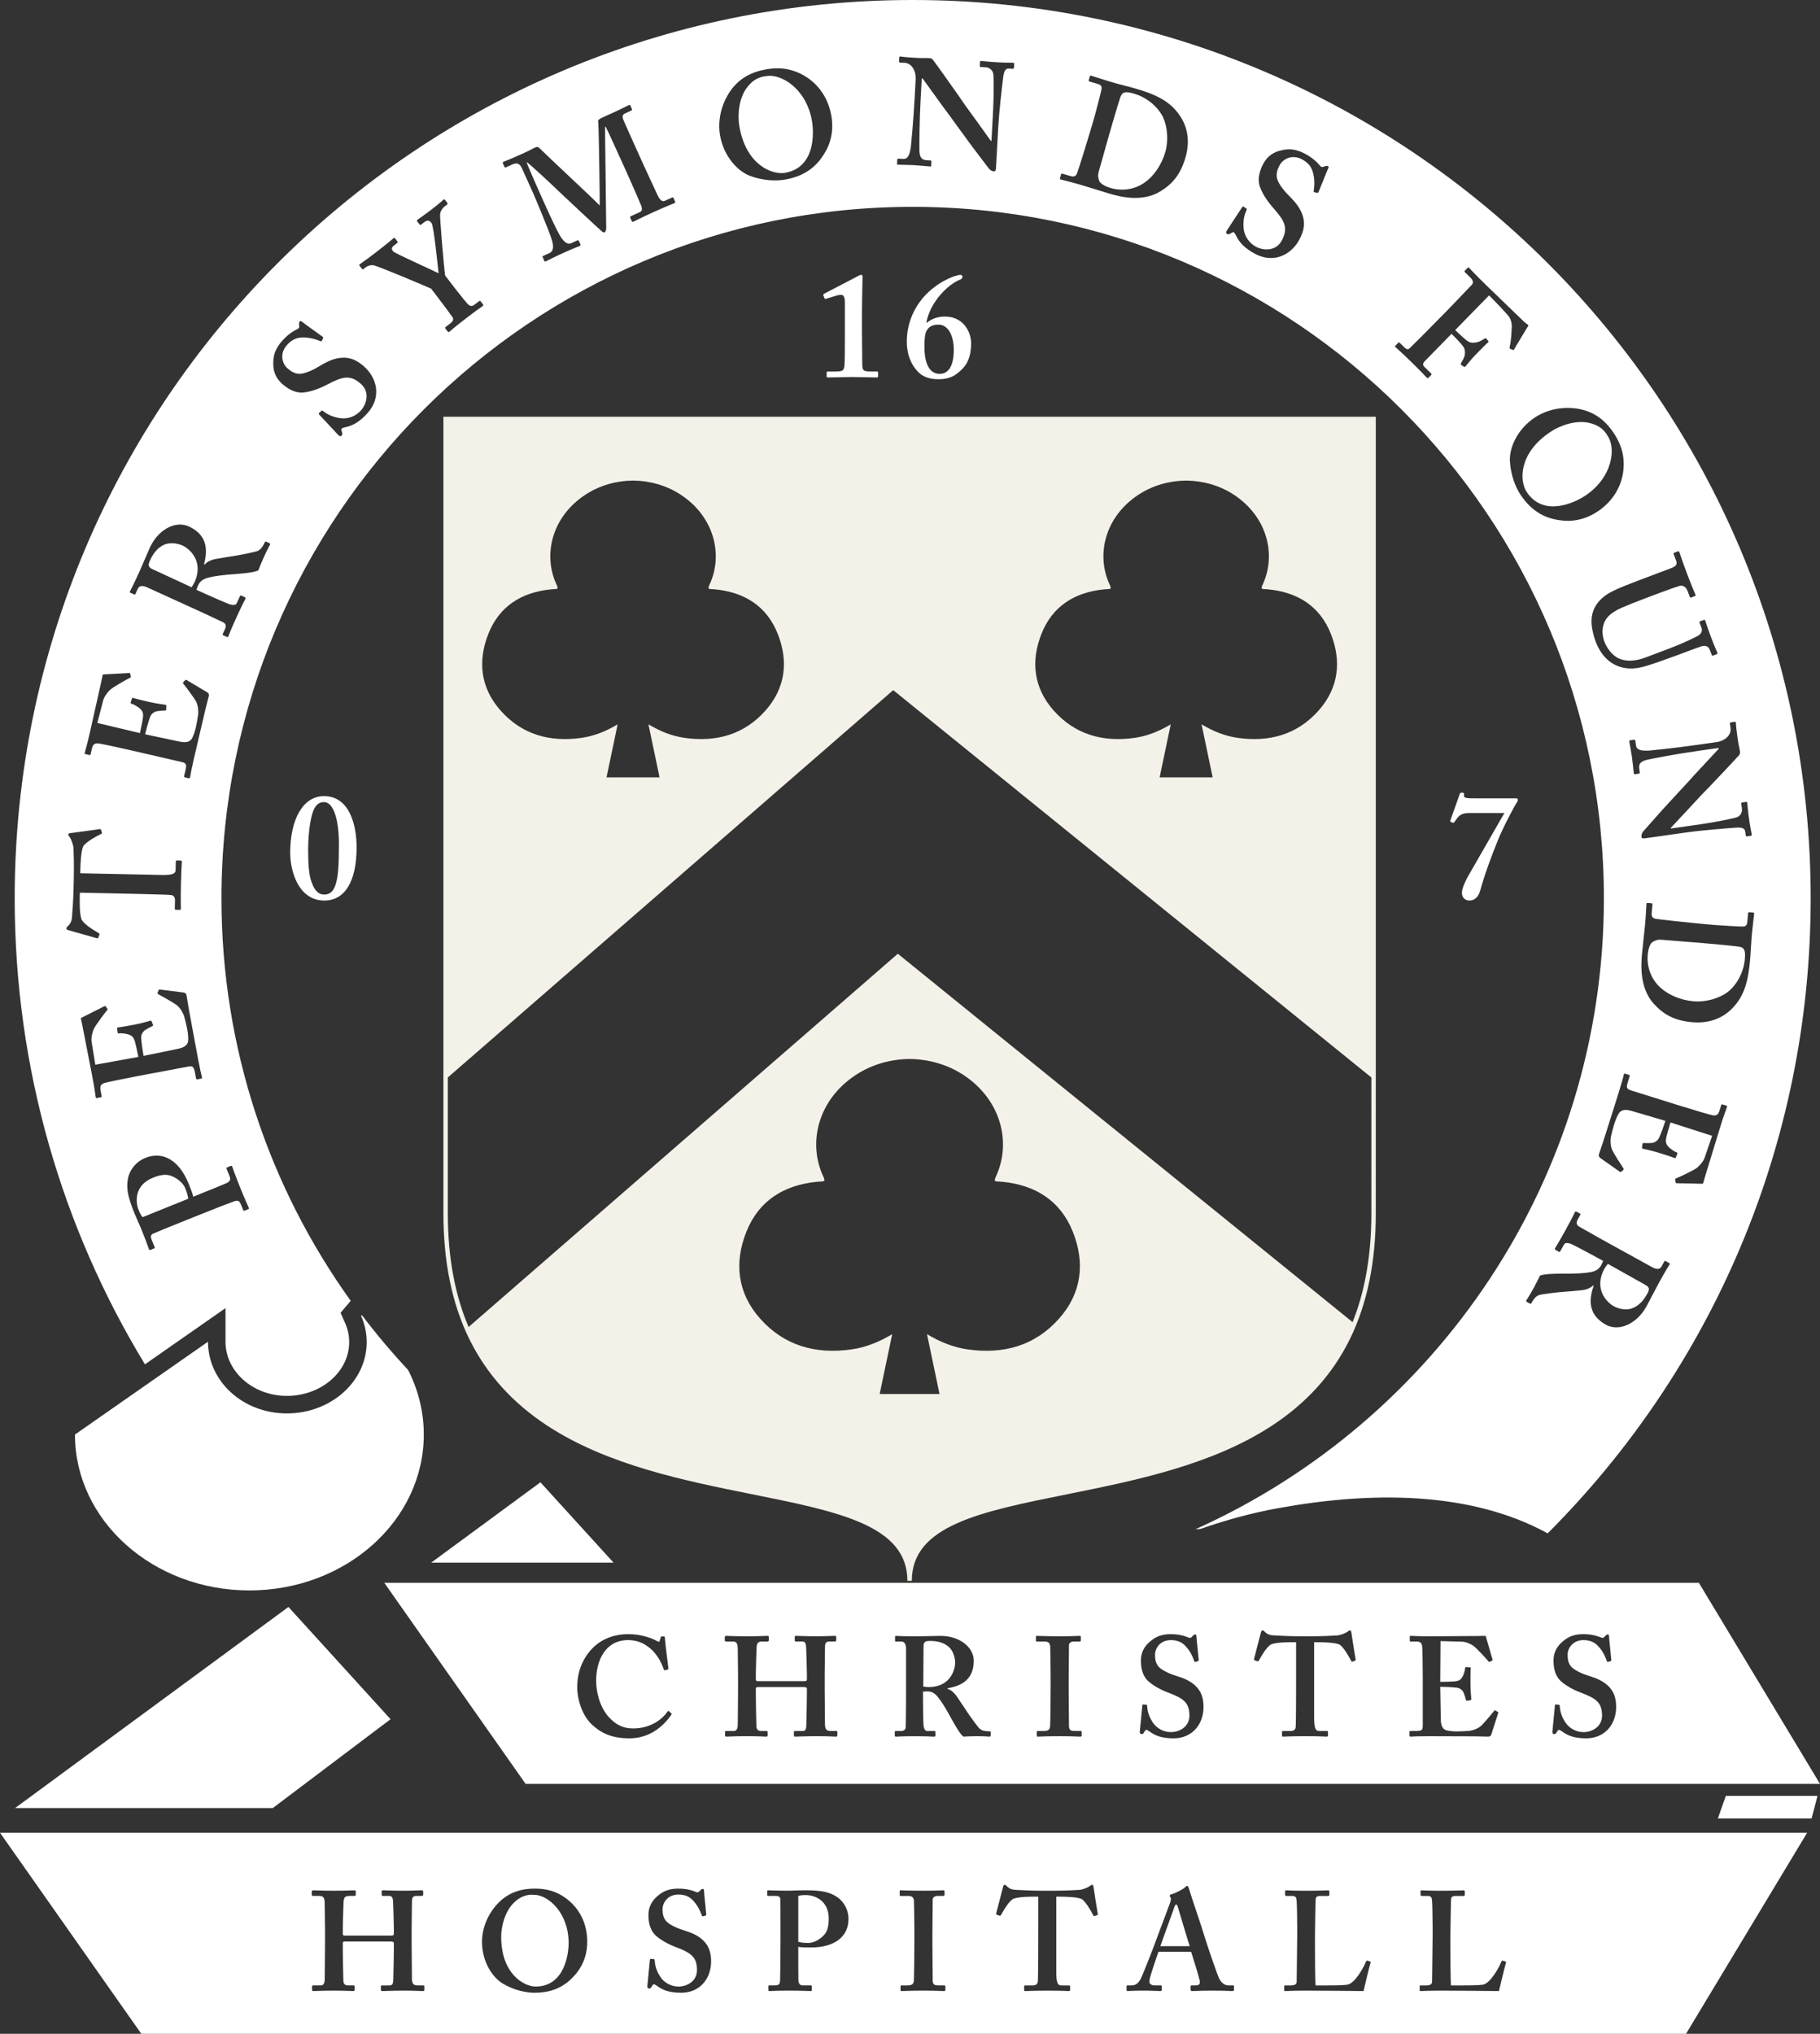
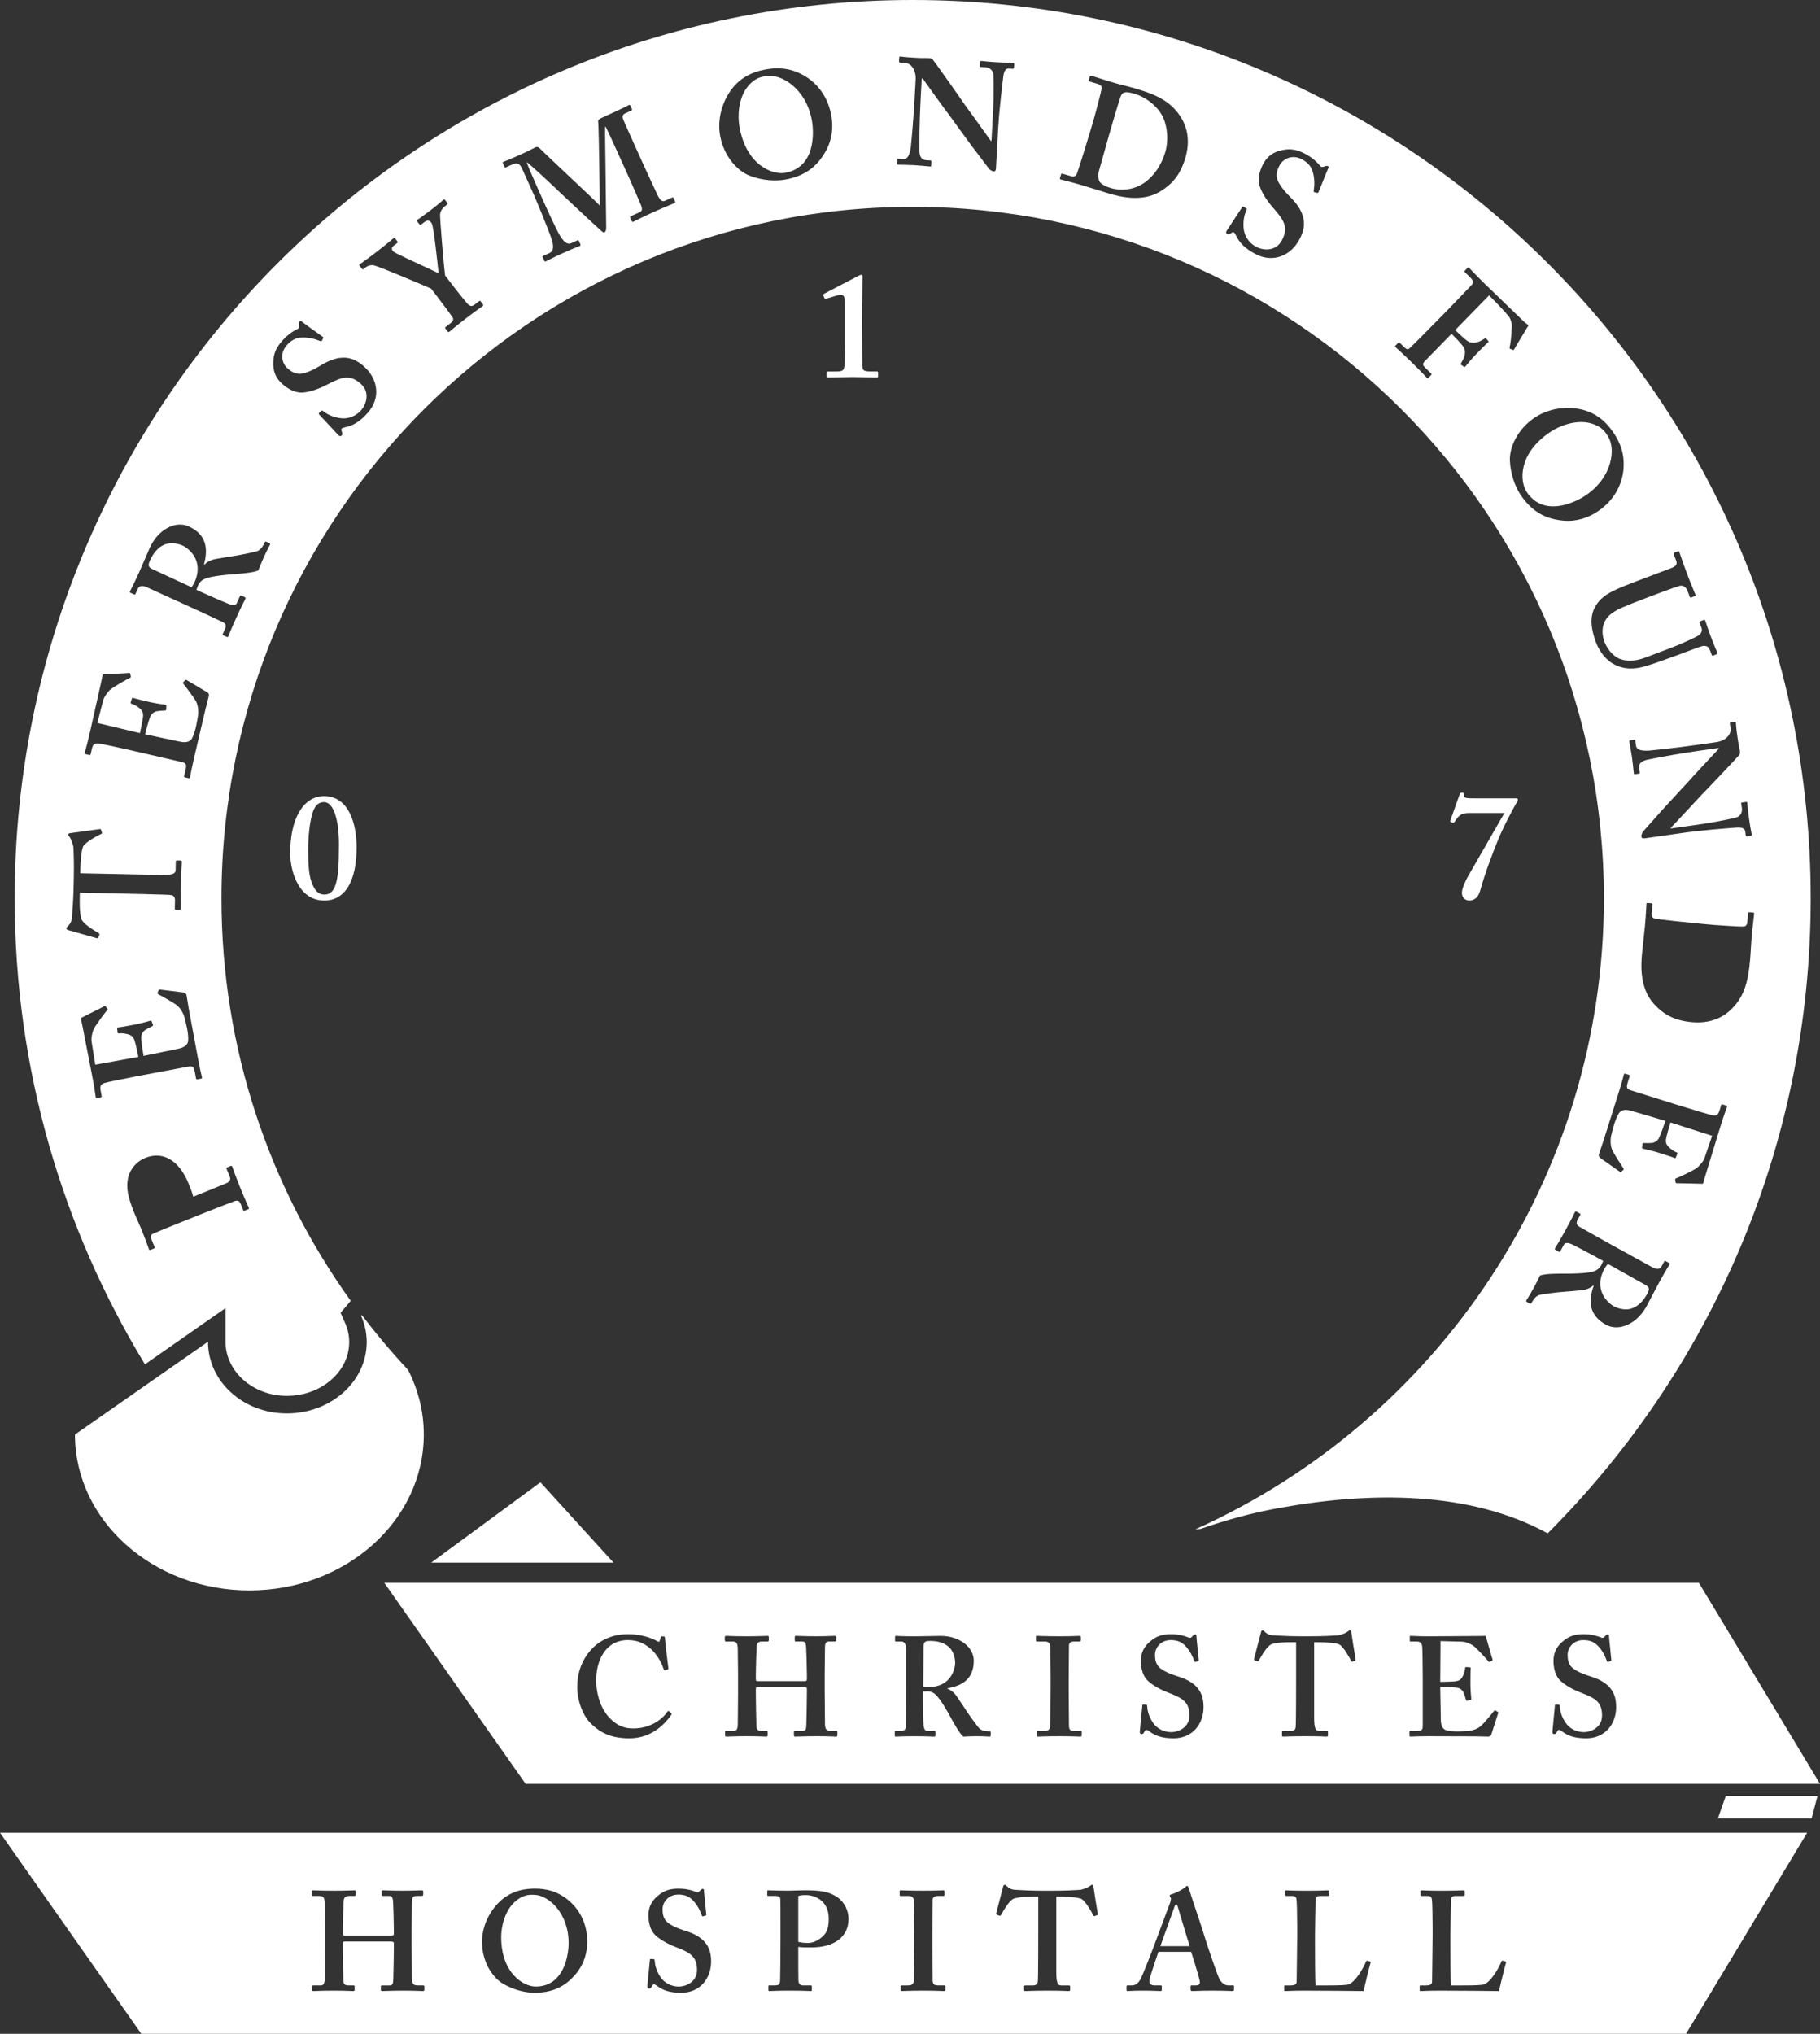
<svg xmlns="http://www.w3.org/2000/svg" version="1.1" id="Layer_1" x="0px" y="0px" width="412.19px" height="460.453px" viewBox="93.723 208.333 412.19 460.453" enable-background="new 93.723 208.333 412.19 460.453" xml:space="preserve">
  <rect x="93.723" y="208.333" width="412.19" height="460.453" fill="#333333" stroke="none" />
  <g>
-     <polygon fill="#FFFFFF" points="155.514,617.671 97.147,617.671 159.047,572.151 182.176,597.563  " />
-   </g>
+     </g>
  <g>
    <path fill="#878787" d="M136.959,502.851" />
  </g>
  <g>
    <polygon fill="#FFFFFF" points="232.671,562.112 216.117,543.926 191.384,562.112  " />
  </g>
  <g>
    <polygon fill="#FFFFFF" points="484.583,614.915 482.785,620.036 504.005,620.036 505.353,614.915  " />
  </g>
  <g>
    <g>
      <path fill="#FFFFFF" d="M310.042,584.796c0-1.471-0.607-2.845-1.406-3.578c-1.15-1.021-2.621-1.374-4.219-1.374    c-0.51,0-0.895,0.031-1.148,0.19c-0.258,0.16-0.385,0.543-0.385,0.928l-0.063,9.201c0.445,0.063,0.83,0.128,1.213,0.128    C309.021,590.292,310.042,586.265,310.042,584.796z" />
    </g>
    <g>
      <path fill="#FFFFFF" d="M478.482,566.684H180.758l32.004,45.52h293.151L478.482,566.684z M245.796,596.521    c-1.918,2.748-4.984,5.368-9.521,5.368c-4.09,0-6.391-1.215-8.372-3.004c-2.364-2.107-3.45-5.814-3.45-8.627    c0-3.131,1.021-6.136,3.258-8.563c1.727-1.854,4.475-3.389,8.309-3.389c2.939,0,5.305,0.896,6.454,1.534    c0.448,0.256,0.575,0.256,0.639,0l0.257-0.831c0.063-0.19,0.127-0.19,0.51-0.19c0.384,0,0.447,0.063,0.447,0.511    c0,0.575,0.639,5.688,0.768,6.646c0.031,0.19,0,0.287-0.127,0.318l-0.607,0.191c-0.16,0.063-0.255-0.063-0.352-0.319    c-0.383-1.149-1.149-2.747-2.492-4.152c-1.406-1.342-3.066-2.363-5.561-2.363c-5.111,0-7.221,4.601-7.221,9.201    c0,1.979,0.575,5.751,2.939,8.308c2.109,2.236,3.963,2.492,5.496,2.492c3.516,0,6.295-1.758,7.637-3.706    c0.16-0.225,0.288-0.318,0.384-0.225l0.543,0.479C245.828,596.299,245.86,596.394,245.796,596.521z M283.367,601.187    c0,0.191-0.063,0.319-0.318,0.319c-0.512,0-1.598-0.097-4.346-0.097c-3.004,0-4.027,0.097-4.92,0.097    c-0.193,0-0.256-0.159-0.256-0.287v-0.734c0-0.159,0.032-0.257,0.256-0.257h1.725c0.768,0,0.8-0.574,0.832-1.438    c0.063-1.532,0.127-6.646,0.127-7.221v-0.896c0-0.287-0.256-0.384-0.702-0.384h-10.416c-0.353,0-0.447,0.129-0.447,0.415v1.374    c0,1.15,0.063,4.856,0.127,7.063c0.032,0.768,0.384,1.087,1.086,1.087h1.15c0.255,0,0.319,0.063,0.319,0.224v0.735    c0,0.19-0.064,0.318-0.319,0.318c-0.575,0-1.662-0.097-4.282-0.097c-3.131,0-4.09,0.097-4.729,0.097    c-0.256,0-0.319-0.128-0.319-0.287v-0.734c0-0.19,0.063-0.256,0.319-0.256h1.662c0.767,0,0.895-0.768,0.895-1.502    c0-1.533,0.063-5.177,0.063-7.222v-4.09c0-0.959-0.063-4.922-0.063-5.399c0-1.598-0.191-2.045-1.215-2.045h-1.405    c-0.256,0-0.319-0.128-0.319-0.288v-0.671c0-0.128,0.063-0.318,0.319-0.318c0.575,0,1.599,0.096,4.729,0.096    c2.875,0,4.025-0.096,4.601-0.096c0.256,0,0.319,0.128,0.319,0.287v0.672c0,0.19-0.063,0.318-0.319,0.318h-1.149    c-1.15,0-1.279,0.512-1.311,1.758c-0.032,0.446-0.16,4.664-0.16,5.495v1.278c0,0.318,0.096,0.446,0.383,0.446h10.545    c0.51,0,0.639-0.097,0.639-0.446v-0.959c0-1.15-0.129-5.623-0.16-5.976c-0.032-1.021-0.16-1.599-0.863-1.599h-1.47    c-0.224,0-0.257-0.096-0.257-0.288v-0.733c0-0.16,0.033-0.256,0.257-0.256c0.575,0,1.981,0.096,4.536,0.096    c2.429,0,3.707-0.096,4.219-0.096c0.318,0,0.383,0.128,0.383,0.286v0.673c0,0.19-0.064,0.318-0.383,0.318h-1.15    c-0.957,0-1.021,0.511-1.021,1.629c0,0.447-0.064,4.793-0.064,5.814v3.451c0,1.404,0.064,5.941,0.064,7.765    c0,1.149,0.318,1.598,1.277,1.598h1.278c0.192,0,0.255,0.098,0.255,0.225V601.187L283.367,601.187z M318.093,601.187    c0,0.225-0.063,0.319-0.256,0.319c-0.256,0-1.086-0.097-3.131-0.097c-0.896,0-2.109,0.063-2.813,0.097    c-0.385-0.287-0.988-1.149-1.404-1.821c-0.574-0.896-1.82-3.194-2.109-3.705c-0.318-0.575-1.213-2.046-1.725-2.748    c-0.801-1.118-1.533-1.98-2.875-1.98c-0.129,0-0.672,0.031-1.023,0.063v1.726c0,1.918,0.064,5.495,0.129,5.976    c0.096,0.64,0.318,1.215,0.83,1.215h1.598c0.191,0,0.256,0.097,0.256,0.224v0.769c0,0.225-0.096,0.287-0.352,0.287    c-0.416,0-1.055-0.097-4.377-0.097c-3.133,0-3.898,0.097-4.219,0.097c-0.19,0-0.254-0.097-0.254-0.287v-0.734    c0-0.159,0.063-0.256,0.19-0.256h1.086c0.702,0,1.214-0.19,1.214-1.055c0.064-3.194,0.064-6.198,0.064-9.202v-8.402    c0-1.087-0.447-1.599-1.021-1.599h-1.247c-0.159,0-0.224-0.063-0.224-0.191v-0.862c0-0.159,0.064-0.224,0.224-0.224    c0.224,0,1.247,0.096,4.378,0.096c1.789,0,4.729-0.096,5.688-0.096c2.559,0,4.537,0.861,5.814,2.013    c1.148,1.021,1.725,2.364,1.725,3.579c0,4.024-2.428,5.688-5.939,6.264v0.127c0.895,0.319,1.471,0.896,1.918,1.472    c0.383,0.511,2.361,3.515,2.617,3.896c0.191,0.318,2.236,3.194,2.719,3.643c0.604,0.544,1.502,0.607,2.268,0.607    c0.191,0,0.256,0.096,0.256,0.224v0.669h-0.004V601.187z M338.699,601.251c0,0.191-0.127,0.256-0.32,0.256    c-0.383,0-1.66-0.097-4.664-0.097c-3.191,0-4.602,0.097-4.92,0.097c-0.191,0-0.256-0.063-0.256-0.225v-0.861    c0-0.129,0.063-0.192,0.256-0.192h1.277c0.639,0,1.342-0.063,1.471-0.926c0.064-0.448,0.127-7.351,0.127-9.075v-2.235    c0-0.768-0.063-6.519-0.096-6.935c-0.096-0.768-0.416-1.086-1.311-1.086h-1.662c-0.191,0-0.256-0.063-0.256-0.225v-0.831    c0-0.159,0.064-0.224,0.191-0.224c0.385,0,2.045,0.096,5.176,0.096c3.068,0,4.09-0.096,4.539-0.096    c0.191,0,0.254,0.128,0.254,0.286v0.734c0,0.191-0.127,0.257-0.254,0.257h-1.215c-0.703,0-1.215,0.255-1.215,0.861    c0,0.318-0.064,7.35-0.064,7.731v2.492c0,0.318,0.064,7.669,0.064,8.021c0,1.021,0.512,1.148,1.277,1.148h1.344    c0.127,0,0.256,0.063,0.256,0.225V601.251L338.699,601.251z M359.527,601.89c-2.619,0-4.152-0.574-5.432-1.533    c-0.383-0.256-0.574-0.384-0.768-0.384c-0.191,0-0.318,0.255-0.512,0.575c-0.191,0.318-0.318,0.383-0.574,0.383    s-0.383-0.19-0.383-0.511c0.063-0.385,0.51-5.561,0.572-5.942c0.031-0.191,0.064-0.257,0.191-0.257l0.703,0.063    c0.127,0,0.191,0.063,0.191,0.256c0.063,1.021,0.318,2.236,1.213,3.643c0.959,1.534,2.621,2.302,4.219,2.302    c1.725,0,4.154-1.086,4.154-3.737c0-2.939-1.344-3.898-4.73-5.177c-1.021-0.384-3.131-1.277-4.664-2.686    c-1.086-1.021-1.598-2.62-1.598-4.568c0-1.789,0.703-3.259,2.236-4.474c1.277-1.087,2.684-1.533,4.537-1.533    c2.107,0,3.387,0.512,4.025,0.768c0.318,0.128,0.512,0.063,0.672-0.097l0.414-0.415c0.129-0.128,0.256-0.19,0.447-0.19    c0.189,0,0.256,0.19,0.256,0.511c0,0.513,0.512,4.984,0.512,5.306c0,0.127-0.063,0.19-0.191,0.225l-0.512,0.158    c-0.127,0.032-0.256,0-0.318-0.19c-0.32-0.896-0.83-2.173-1.98-3.387c-0.832-0.896-1.854-1.343-3.324-1.343    c-2.557,0-3.578,2.045-3.578,3.228c0,1.087,0.127,2.045,0.896,2.876c0.83,0.83,2.619,1.599,3.896,1.979    c1.854,0.575,3.387,1.216,4.602,2.492c1.021,1.087,1.598,2.429,1.598,4.568C366.302,598.694,363.746,601.89,359.527,601.89z     M400.615,584.315l-0.641,0.224c-0.127,0.032-0.191-0.063-0.287-0.255c-0.447-0.896-1.631-2.938-2.523-3.579    c-0.895-0.511-3.771-0.574-4.92-0.574h-0.896v17.029c0,2.43,0.32,3.067,1.088,3.067h1.855c0.127,0,0.191,0.128,0.191,0.287v0.672    c0,0.19-0.064,0.318-0.32,0.318c-0.32,0-1.342-0.097-4.793-0.097c-3.258,0-4.604,0.097-5.049,0.097    c-0.191,0-0.254-0.063-0.254-0.287v-0.734c0-0.19,0.096-0.256,0.223-0.256h1.822c0.639,0,1.02-0.384,1.053-0.862    c0.096-0.831,0.096-10.607,0.096-11.247v-7.987h-0.895c-1.021,0-3.322,0-4.664,0.446c-1.023,0.447-2.236,2.558-2.844,3.644    c-0.1,0.16-0.191,0.288-0.354,0.225l-0.641-0.225c-0.127-0.063-0.158-0.158-0.127-0.318l1.533-5.879    c0.063-0.447,0.256-0.575,0.383-0.575c0.191,0,0.32,0.128,0.512,0.318c0.639,0.64,1.279,0.8,2.174,0.831    c1.729,0.063,3.066,0.19,6.197,0.19h1.727c3.518,0,4.855-0.128,6.326-0.19c0.607-0.031,1.82-0.479,2.301-0.831    c0.256-0.19,0.387-0.318,0.574-0.318c0.191,0,0.256,0.128,0.32,0.512c0.063,0.574,0.703,4.536,0.959,6.07    C400.773,584.22,400.71,584.284,400.615,584.315z M433.009,596.234l-1.535,4.792c-0.096,0.288-0.318,0.479-0.701,0.479    c-0.16,0-0.863-0.032-2.846-0.063c-2.012,0-5.303-0.032-10.639-0.032c-1.186,0-2.045,0.032-2.717,0.032    c-0.643,0.03-1.086,0.063-1.373,0.063c-0.191,0-0.256-0.063-0.256-0.257v-0.767c0-0.19,0.063-0.257,0.316-0.257h1.086    c1.473,0,1.602-0.19,1.602-1.374v-10.734c0-2.62-0.064-6.582-0.129-7.028c-0.127-0.863-0.447-1.118-1.406-1.118h-1.213    c-0.129,0-0.191-0.063-0.191-0.225v-0.831c0-0.159,0.031-0.224,0.191-0.224c0.703,0,1.854,0.128,4.473,0.096h0.896    c1.402,0,8.754-0.063,10.158-0.063c0.514,0,1.117-0.031,1.277-0.031s0.225,0.063,0.256,0.19c0.127,0.416,1.342,4.761,1.473,5.081    c0.063,0.19,0.029,0.287-0.1,0.352l-0.574,0.256c-0.096,0.031-0.189,0-0.285-0.159c-0.131-0.191-2.748-3.132-3.518-3.578    c-0.672-0.385-1.533-0.8-2.428-0.831l-4.857-0.127l-0.063,9.232c0.957,0,3.258-0.063,3.643-0.159    c0.703-0.128,1.086-0.384,1.473-1.149c0.188-0.416,0.51-1.215,0.51-1.789c0-0.191,0.129-0.256,0.256-0.256l0.832,0.063    c0.127,0,0.223,0.063,0.191,0.256c-0.064,0.512-0.064,2.62-0.064,3.451c0,1.276,0.129,2.813,0.191,3.515    c0,0.159-0.064,0.19-0.258,0.225l-0.701,0.128c-0.129,0.031-0.191-0.031-0.258-0.225c-0.127-0.512-0.352-1.215-0.512-1.598    c-0.287-0.641-0.895-1.087-1.598-1.15c-1.15-0.128-2.684-0.191-3.705-0.191l0.031,1.918c0.031,1.726,0.096,4.855,0.096,5.433    c0,1.661,0.576,2.302,1.279,2.492c0.51,0.128,1.275,0.256,2.492,0.256c0.572,0,2.045-0.063,2.684-0.128    c0.574-0.063,1.789-0.384,2.619-1.087c0.576-0.512,2.365-2.62,2.973-3.388c0.127-0.159,0.223-0.19,0.352-0.128l0.514,0.318    C433.041,595.979,433.072,596.074,433.009,596.234z M452.974,601.89c-2.619,0-4.152-0.574-5.432-1.533    c-0.383-0.256-0.574-0.384-0.766-0.384c-0.193,0-0.32,0.255-0.516,0.575c-0.188,0.318-0.316,0.383-0.574,0.383    c-0.256,0-0.383-0.19-0.383-0.511c0.064-0.385,0.514-5.561,0.574-5.942c0.031-0.191,0.064-0.257,0.191-0.257l0.703,0.063    c0.129,0,0.191,0.063,0.191,0.256c0.064,1.021,0.318,2.236,1.213,3.643c0.959,1.534,2.621,2.302,4.219,2.302    c1.727,0,4.154-1.086,4.154-3.737c0-2.939-1.342-3.898-4.729-5.177c-1.023-0.384-3.131-1.277-4.664-2.686    c-1.088-1.021-1.6-2.62-1.6-4.568c0-1.789,0.701-3.259,2.234-4.474c1.279-1.087,2.688-1.533,4.537-1.533    c2.109,0,3.387,0.512,4.025,0.768c0.32,0.128,0.512,0.063,0.672-0.097l0.416-0.415c0.127-0.128,0.256-0.19,0.445-0.19    c0.191,0,0.258,0.19,0.258,0.511c0,0.513,0.51,4.984,0.51,5.306c0,0.127-0.063,0.19-0.191,0.225l-0.512,0.158    c-0.127,0.032-0.254,0-0.318-0.19c-0.316-0.896-0.83-2.173-1.979-3.387c-0.83-0.896-1.855-1.343-3.322-1.343    c-2.557,0-3.58,2.045-3.58,3.228c0,1.087,0.129,2.045,0.896,2.876c0.828,0.83,2.617,1.599,3.895,1.979    c1.855,0.575,3.387,1.216,4.605,2.492c1.02,1.087,1.598,2.429,1.598,4.568C459.75,598.694,457.193,601.89,452.974,601.89z" />
    </g>
  </g>
  <g>
    <g>
-       <path fill="#FFFFFF" d="M214.708,637.321c-0.574,0-2.429-0.318-4.601,1.789c-1.948,1.886-2.876,5.177-2.876,7.731    c0,8.309,5.111,11.247,7.796,11.247c6.454,0,7.478-7.157,7.478-9.842C222.505,641.283,217.777,637.321,214.708,637.321z" />
+       <path fill="#FFFFFF" d="M214.708,637.321c-0.574,0-2.429-0.318-4.601,1.789c-1.948,1.886-2.876,5.177-2.876,7.731    c0,8.309,5.111,11.247,7.796,11.247c6.454,0,7.478-7.157,7.478-9.842C222.505,641.283,217.777,637.321,214.708,637.321" />
    </g>
    <g>
      <path fill="#FFFFFF" d="M360.167,639.526c-0.191,0-0.32,0.127-0.416,0.415c-0.127,0.415-3.004,8.274-3.227,9.011h6.645    c-0.32-0.927-2.492-8.212-2.684-8.852C360.359,639.719,360.294,639.526,360.167,639.526z" />
    </g>
    <g>
      <path fill="#FFFFFF" d="M276.369,637.385c-0.576,0-1.343-0.03-1.854,0.225v10.354c0.575,0.191,1.47,0.256,2.301,0.256    c1.406,0,3.067-1.086,3.834-2.173c0.64-0.958,0.767-2.174,0.767-3.323C281.416,638.376,277.901,637.385,276.369,637.385z" />
    </g>
    <g>
      <path fill="#FFFFFF" d="M93.723,623.267l32.004,45.52h349.845l27.432-45.52H93.723z M189.824,658.794    c0,0.19-0.063,0.318-0.319,0.318c-0.511,0-1.598-0.097-4.346-0.097c-3.003,0-4.026,0.097-4.92,0.097    c-0.192,0-0.255-0.159-0.255-0.287v-0.734c0-0.159,0.032-0.256,0.255-0.256h1.726c0.767,0,0.799-0.575,0.831-1.438    c0.064-1.533,0.128-6.646,0.128-7.222v-0.896c0-0.288-0.256-0.384-0.703-0.384h-10.416c-0.352,0-0.447,0.128-0.447,0.415v1.373    c0,1.15,0.063,4.856,0.127,7.063c0.032,0.768,0.383,1.087,1.086,1.087h1.15c0.255,0,0.319,0.063,0.319,0.224v0.735    c0,0.19-0.064,0.318-0.319,0.318c-0.575,0-1.662-0.097-4.282-0.097c-3.131,0-4.09,0.097-4.729,0.097    c-0.255,0-0.319-0.128-0.319-0.287v-0.734c0-0.19,0.064-0.256,0.319-0.256h1.662c0.767,0,0.895-0.768,0.895-1.501    c0-1.534,0.063-5.178,0.063-7.223v-4.09c0-0.959-0.063-4.921-0.063-5.398c0-1.599-0.192-2.046-1.214-2.046h-1.406    c-0.256,0-0.32-0.128-0.32-0.288v-0.671c0-0.128,0.064-0.318,0.32-0.318c0.575,0,1.598,0.096,4.729,0.096    c2.876,0,4.026-0.096,4.601-0.096c0.256,0,0.32,0.128,0.32,0.287v0.672c0,0.19-0.064,0.318-0.32,0.318h-1.15    c-1.15,0-1.278,0.512-1.31,1.758c-0.032,0.446-0.16,4.665-0.16,5.495v1.277c0,0.319,0.096,0.447,0.383,0.447h10.544    c0.511,0,0.639-0.096,0.639-0.447v-0.959c0-1.148-0.128-5.622-0.16-5.975c-0.032-1.021-0.16-1.599-0.863-1.599h-1.47    c-0.224,0-0.256-0.097-0.256-0.288v-0.733c0-0.16,0.032-0.256,0.256-0.256c0.575,0,1.981,0.096,4.537,0.096    c2.428,0,3.707-0.096,4.218-0.096c0.319,0,0.383,0.128,0.383,0.287v0.672c0,0.19-0.064,0.318-0.383,0.318h-1.15    c-0.958,0-1.022,0.512-1.022,1.629c0,0.447-0.064,4.793-0.064,5.814v3.451c0,1.405,0.064,5.942,0.064,7.765    c0,1.149,0.319,1.599,1.278,1.599h1.278c0.192,0,0.255,0.097,0.255,0.224V658.794z M224.359,654.96    c-2.045,2.556-4.793,4.536-9.586,4.536c-1.917,0-4.665-0.574-7.221-2.108c-2.269-1.374-4.665-4.855-4.665-9.457    c0-1.918,0.543-4.952,2.939-7.925c2.812-3.45,6.263-4.091,9.009-4.091c2.365,0,4.922,0.447,7.541,2.558    c2.396,1.949,4.346,5.112,4.346,9.458C226.723,650.295,226.083,652.786,224.359,654.96z M248,659.496    c-2.621,0-4.154-0.574-5.433-1.533c-0.383-0.256-0.575-0.384-0.767-0.384c-0.192,0-0.32,0.256-0.512,0.575    c-0.191,0.318-0.32,0.383-0.574,0.383c-0.256,0-0.383-0.19-0.383-0.511c0.063-0.385,0.51-5.561,0.574-5.943    c0.032-0.19,0.064-0.256,0.192-0.256l0.702,0.063c0.128,0,0.191,0.063,0.191,0.256c0.064,1.021,0.32,2.236,1.215,3.644    c0.957,1.533,2.619,2.301,4.217,2.301c1.726,0,4.154-1.086,4.154-3.737c0-2.939-1.342-3.898-4.729-5.177    c-1.021-0.384-3.131-1.277-4.665-2.686c-1.086-1.021-1.599-2.619-1.599-4.568c0-1.789,0.703-3.259,2.238-4.474    c1.277-1.087,2.684-1.533,4.536-1.533c2.108,0,3.388,0.512,4.026,0.769c0.318,0.127,0.511,0.063,0.671-0.098l0.416-0.415    c0.128-0.128,0.255-0.19,0.446-0.19c0.192,0,0.256,0.19,0.256,0.511c0,0.513,0.512,4.984,0.512,5.306    c0,0.127-0.064,0.19-0.191,0.225l-0.512,0.158c-0.128,0.032-0.256,0-0.318-0.19c-0.32-0.896-0.832-2.173-1.981-3.387    c-0.831-0.896-1.853-1.343-3.323-1.343c-2.556,0-3.578,2.045-3.578,3.228c0,1.087,0.127,2.045,0.895,2.876    c0.83,0.831,2.619,1.599,3.898,1.979c1.853,0.575,3.387,1.216,4.6,2.492c1.023,1.087,1.599,2.429,1.599,4.568    C254.772,656.302,252.216,659.496,248,659.496z M277.39,649.239c-1.086,0-2.045,0-2.876-0.128v1.405c0,1.533,0,5.88,0.032,6.295    c0.096,0.702,0.414,1.021,0.99,1.021h1.789c0.256,0,0.256,0.129,0.256,0.225v0.734c0,0.191,0,0.319-0.256,0.319    c-0.447,0-1.47-0.097-4.92-0.097c-2.813,0-4.091,0.097-4.41,0.097c-0.254,0-0.254-0.128-0.254-0.225v-0.799    c0-0.191,0-0.257,0.19-0.257h1.022c1.086,0,1.342-0.127,1.438-0.989c0.031-0.318,0.096-5.305,0.096-9.012v-3.705    c0-2.108,0-5.496-0.031-5.848c-0.064-0.545-0.416-0.703-1.119-0.703h-1.662c-0.127,0-0.191-0.063-0.191-0.225v-0.799    c0-0.192,0.064-0.256,0.191-0.256c0.384,0,1.535,0.096,4.73,0.096c0.574,0,2.428-0.096,3.514-0.096    c3.834,0,5.688,0.352,7.541,1.63c1.471,1.086,2.429,2.875,2.429,4.855C285.889,646.747,282.822,649.239,277.39,649.239z     M307.837,658.856c0,0.191-0.129,0.256-0.32,0.256c-0.383,0-1.66-0.097-4.664-0.097c-3.195,0-4.602,0.097-4.922,0.097    c-0.191,0-0.256-0.063-0.256-0.225v-0.861c0-0.128,0.064-0.191,0.256-0.191h1.279c0.639,0,1.342-0.063,1.471-0.927    c0.063-0.446,0.127-7.351,0.127-9.075v-2.235c0-0.768-0.063-6.52-0.096-6.935c-0.096-0.768-0.416-1.086-1.311-1.086h-1.662    c-0.193,0-0.257-0.063-0.257-0.225v-0.83c0-0.16,0.063-0.225,0.192-0.225c0.383,0,2.043,0.096,5.174,0.096    c3.068,0,4.094-0.096,4.539-0.096c0.191,0,0.256,0.128,0.256,0.286v0.735c0,0.19-0.129,0.256-0.256,0.256h-1.215    c-0.703,0-1.215,0.255-1.215,0.861c0,0.318-0.063,7.35-0.063,7.731v2.492c0,0.319,0.063,7.669,0.063,8.021    c0,1.021,0.512,1.148,1.279,1.148h1.342c0.127,0,0.256,0.064,0.256,0.225v0.803H307.837z M342.214,641.923l-0.639,0.225    c-0.129,0.031-0.193-0.063-0.289-0.256c-0.447-0.896-1.629-2.938-2.523-3.578c-0.895-0.512-3.771-0.575-4.92-0.575h-0.896v17.029    c0,2.43,0.32,3.067,1.088,3.067h1.854c0.127,0,0.191,0.128,0.191,0.287v0.672c0,0.19-0.064,0.318-0.32,0.318    c-0.316,0-1.342-0.097-4.793-0.097c-3.258,0-4.602,0.097-5.049,0.097c-0.189,0-0.254-0.063-0.254-0.287v-0.734    c0-0.19,0.096-0.256,0.223-0.256h1.822c0.639,0,1.021-0.384,1.053-0.862c0.1-0.831,0.1-10.607,0.1-11.247v-7.987h-0.896    c-1.021,0-3.322,0-4.664,0.446c-1.021,0.447-2.236,2.558-2.844,3.644c-0.096,0.16-0.191,0.288-0.354,0.225l-0.641-0.225    c-0.127-0.063-0.158-0.158-0.127-0.318l1.533-5.879c0.063-0.447,0.256-0.575,0.383-0.575c0.193,0,0.32,0.128,0.512,0.319    c0.643,0.64,1.279,0.799,2.174,0.83c1.729,0.063,3.066,0.19,6.197,0.19h1.729c3.516,0,4.854-0.128,6.324-0.19    c0.607-0.031,1.82-0.479,2.303-0.83c0.256-0.191,0.385-0.319,0.574-0.319s0.258,0.128,0.318,0.512    c0.064,0.574,0.703,4.538,0.959,6.07C342.373,641.826,342.31,641.891,342.214,641.923z M373.203,658.729    c0,0.19-0.063,0.383-0.318,0.383c-0.576,0-1.215-0.097-4.729-0.097c-2.686,0-3.771,0.097-4.475,0.097    c-0.256,0-0.318-0.19-0.318-0.383v-0.641c0-0.19,0.063-0.257,0.256-0.257h0.83c0.895,0,1.148-0.318,0.959-1.182    c-0.256-1.15-1.535-5.24-1.918-6.424h-7.412c-0.256,0.735-1.822,5.306-1.982,6.167c-0.063,0.257-0.063,0.513-0.063,0.672    c0,0.414,0.512,0.768,1.15,0.768h1.342c0.256,0,0.318,0.063,0.318,0.159v0.8c0,0.19-0.063,0.318-0.256,0.318    c-0.445,0-1.789-0.097-4.023-0.097c-2.365,0-3.068,0.097-3.516,0.097c-0.191,0-0.191-0.19-0.191-0.415v-0.606    c0-0.19,0.063-0.256,0.191-0.256h0.957c0.896,0,1.471-0.447,2.045-1.438c0.32-0.575,2.621-6.326,3.58-9.012l3.131-8.371    c0.064-0.318,0.256-0.896,0.064-1.086c-0.096-0.097-0.193-0.288-0.193-0.384c0-0.128,0.064-0.256,0.32-0.319    c1.021-0.256,2.779-1.214,3.164-1.598c0.189-0.19,0.316-0.318,0.479-0.318c0.191,0,0.318,0.383,0.383,0.574    c0.574,1.979,3.066,9.139,3.643,11.184c0.768,2.492,2.813,8.437,3.26,9.298c0.574,1.087,1.406,1.471,2.045,1.471h1.021    c0.193,0,0.256,0.063,0.256,0.224V658.729L373.203,658.729z M402.531,659.112c-0.83-0.032-10.033-0.097-13.293-0.097    c-2.875,0-4.025,0.097-4.408,0.097c-0.256,0-0.256-0.063-0.256-0.287v-0.734c0-0.19,0-0.256,0.191-0.256h1.277    c1.15,0,1.342-0.447,1.342-0.862c0-0.574,0.127-8.563,0.127-10.479v-1.789c0-2.045-0.063-5.432-0.127-5.975    c-0.063-0.831-0.191-1.15-1.021-1.15h-1.342c-0.191,0-0.256-0.191-0.256-0.288v-0.733c0-0.191,0.063-0.256,0.256-0.256    c0.318,0,1.469,0.097,4.408,0.097c3.451,0,4.793-0.097,5.049-0.097s0.318,0.128,0.318,0.287v0.734    c0,0.128-0.063,0.256-0.318,0.256h-1.727c-0.957,0-1.086,0.319-1.086,1.183c0,0.447-0.127,5.24-0.127,7.479v2.747    c0,0.575,0,7.479,0.127,8.852h1.789c1.789,0,4.09,0,5.369-0.159c1.789-0.256,3.834-4.09,4.281-5.304    c0.127-0.129,0.189-0.192,0.383-0.129l0.576,0.191c0.063,0.063,0.063,0.128,0.063,0.318    C404,652.945,402.722,658.251,402.531,659.112z M433.201,659.112c-0.83-0.032-10.033-0.097-13.293-0.097    c-2.875,0-4.025,0.097-4.408,0.097c-0.256,0-0.256-0.063-0.256-0.287v-0.734c0-0.19,0-0.256,0.191-0.256h1.277    c1.15,0,1.342-0.447,1.342-0.862c0-0.574,0.127-8.563,0.127-10.479v-1.789c0-2.045-0.063-5.432-0.127-5.975    c-0.063-0.831-0.191-1.15-1.021-1.15h-1.342c-0.191,0-0.256-0.191-0.256-0.288v-0.733c0-0.191,0.063-0.256,0.256-0.256    c0.318,0,1.469,0.097,4.408,0.097c3.451,0,4.793-0.097,5.049-0.097s0.318,0.128,0.318,0.287v0.734    c0,0.128-0.063,0.256-0.318,0.256h-1.727c-0.957,0-1.086,0.319-1.086,1.183c0,0.447-0.127,5.24-0.127,7.479v2.747    c0,0.575,0,7.479,0.127,8.852h1.789c1.789,0,4.09,0,5.369-0.159c1.789-0.256,3.834-4.09,4.281-5.304    c0.127-0.129,0.189-0.192,0.383-0.129l0.576,0.191c0.063,0.063,0.063,0.128,0.063,0.318    C434.669,652.945,433.394,658.251,433.201,659.112z" />
    </g>
  </g>
  <g>
    <g>
      <path fill="#FFFFFF" d="M457.882,307.12c-0.342-0.515-1.152-2.363-4.328-3.058c-2.842-0.629-6.338,0.492-8.625,2.006    c-7.436,4.925-7.039,11.242-5.445,13.645c3.822,5.775,10.836,2.451,13.236,0.859C458.957,316.445,459.699,309.865,457.882,307.12z    " />
    </g>
    <g>
      <path fill="#FFFFFF" d="M267.31,225.56c-0.607,0.106-2.627,0.117-4.53,2.753c-1.706,2.358-2.069,6.012-1.591,8.714    c1.559,8.785,7.514,10.935,10.352,10.432c6.826-1.209,6.564-8.969,6.063-11.807C276.296,228.287,270.554,224.984,267.31,225.56z" />
    </g>
    <g>
      <path fill="#FFFFFF" d="M350.609,229.557c-0.725-0.21-1.58-0.458-2.203-0.282c-0.537,0.129-0.822,0.618-1.014,1.277    c-0.469,1.363-1.711,5.646-1.863,6.175l-0.689,2.371c-0.113,0.396-1.674,6.014-2.266,8.057c-0.191,0.66-0.213,1.225,0.057,2.018    c0.215,0.74,1.393,1.367,2.645,1.73c2.566,0.746,5.539,0.357,7.814-1.338c1.9-1.377,3.672-3.791,4.551-6.822    c0.77-2.635,0.471-5.793-0.551-7.946C355.867,232.369,353.312,230.341,350.609,229.557z" />
    </g>
    <g>
      <path fill="#FFFFFF" d="M135.071,331.848c-1.436-0.652-3.049-0.672-4.123-0.219c-1.51,0.67-2.507,1.95-3.217,3.514    c-0.228,0.5-0.366,0.889-0.324,1.209s0.36,0.614,0.735,0.787l8.966,4.15c0.261-0.408,0.494-0.754,0.665-1.129    C139.988,335.29,136.508,332.5,135.071,331.848z" />
    </g>
    <g>
      <path fill="#FFFFFF" d="M466.48,499.3l-8.619-4.826c-0.293,0.389-0.551,0.717-0.75,1.075c-2.582,4.688,0.676,7.732,2.059,8.496    c1.381,0.761,2.988,0.9,4.092,0.529c1.561-0.551,2.65-1.752,3.48-3.254c0.264-0.479,0.434-0.856,0.416-1.182    C467.136,499.816,466.841,499.498,466.48,499.3z" />
    </g>
    <g>
-       <path fill="#FFFFFF" d="M131.973,474.396c-1.211-0.251-2.471,0.11-3.617,0.571c-4.326,1.744-3.901,5.642-3.285,7.168    c0.231,0.572,0.507,1.35,0.967,1.755l10.306-4.155c-0.04-0.647-0.335-1.564-0.669-2.393    C135.11,475.942,133.362,474.724,131.973,474.396z" />
-     </g>
+       </g>
    <g>
-       <path fill="#FFFFFF" d="M487.279,422.616c-1.43-0.193-5.871-0.587-6.418-0.635l-2.461-0.218c-0.41-0.035-6.227-0.479-8.348-0.667    c-0.682-0.061-1.242,0.027-1.967,0.446c-0.686,0.353-1.074,1.627-1.188,2.926c-0.236,2.666,0.719,5.507,2.82,7.414    c1.723,1.6,4.436,2.871,7.576,3.147c2.734,0.24,5.777-0.661,7.693-2.076c2.145-1.671,3.641-4.569,3.889-7.373    c0.066-0.752,0.145-1.641-0.148-2.217C488.498,422.861,487.964,422.678,487.279,422.616z" />
-     </g>
+       </g>
  </g>
  <g>
    <g>
      <path fill="#FFFFFF" d="M285.074,276.854c0-1.019-0.205-1.764-0.814-1.764c-0.338,0-0.813,0.068-1.422,0.271l-2.032,0.609    c-0.136,0.067-0.271,0.067-0.339-0.068l-0.271-0.676c-0.068-0.138,0-0.271,0.203-0.408l7.791-4.064    c0.204-0.102,0.407-0.202,0.609-0.202c0.203,0,0.271,0.136,0.271,0.542c0,0.271-0.135,5.555-0.135,9.926v1.422    c0,1.15,0.066,7.588,0.066,8.026c0,1.763,0.137,1.966,2.033,1.966h1.219c0.271,0,0.34,0.103,0.34,0.236v0.848    c0,0.203-0.068,0.271-0.34,0.271c-0.271,0-4.877-0.102-5.42-0.102c-0.677,0-5.42,0.102-5.623,0.102    c-0.168,0-0.271-0.066-0.271-0.237v-0.881c0-0.203,0.136-0.235,0.373-0.235h1.321c2.031,0,2.303-0.068,2.371-1.863    c0.067-0.948,0.067-6.098,0.067-7.047L285.074,276.854L285.074,276.854z" />
-       <path fill="#FFFFFF" d="M313.66,286.066c0,3.115-0.947,4.81-2.168,5.961c-1.422,1.423-2.846,2.168-5.217,2.168    s-3.93-0.745-5.014-2.1c-1.83-2.169-2.168-4.676-2.168-6.438c0-4.404,1.896-8.333,4.811-11.111    c2.033-1.896,4.064-2.98,5.895-3.656c0.746-0.205,1.219-0.34,1.422-0.34c0.205,0,0.479,0.202,0.479,0.405    c0,0.271-0.139,0.542-0.543,0.679c-2.709,1.084-6.707,4.945-7.621,9.653l0.102,0.136c0.881-0.813,2.371-1.423,4.064-1.423    C311.966,280.003,313.66,283.525,313.66,286.066z M303.769,282.916c-0.609,0.745-0.678,2.168-0.678,4.1    c0,1.83,0.338,5.963,3.455,5.963c0.949,0,3.186-0.406,3.186-5.455c0-3.116-1.221-5.69-3.455-5.69    C304.921,281.832,304.175,282.307,303.769,282.916z" />
    </g>
    <g>
      <path fill="#FFFFFF" d="M174.485,400.158c0,7.724-2.642,12.06-7.317,12.06c-5.827,0-7.723-6.64-7.723-10.771    c0-7.655,2.913-12.872,7.655-12.872C172.859,388.573,174.485,395.077,174.485,400.158z M164.594,392.096    c-0.812,2.37-1.084,6.098-1.084,8.807c0,3.253,0.204,5.691,0.813,7.25c0.745,2.033,1.693,2.711,2.845,2.711    c1.084,0,2.033-0.543,2.575-2.305c0.542-1.625,0.745-4.199,0.745-9.078c0-5.354-1.152-9.553-3.388-9.553    C165.881,389.928,165.136,390.673,164.594,392.096z" />
    </g>
    <g>
      <path fill="#FFFFFF" d="M437.148,389.081c0.137,0,0.34,0.067,0.34,0.339c0,0.203-0.203,0.609-0.475,0.949    c-0.34,0.609-2.777,5.013-4.133,8.4c-1.152,2.846-2.846,7.25-3.93,11.213c-0.373,1.354-1.223,2.234-2.439,2.234    c-1.016,0-1.693-0.744-1.693-1.729c0-1.016,0.746-2.574,1.287-3.59c0.609-1.084,6.641-11.52,8.334-14.5h-7.928    c-2.031,0-2.438,0.679-3.387,2.033c-0.203,0.271-0.406,0.203-0.678,0.066c-0.34-0.203-0.34-0.203-0.203-0.542l2.1-5.894    c0.068-0.203,0.137-0.271,0.543-0.271c0.338,0,0.475,0.137,0.406,0.609c-0.07,0.474,0.203,0.678,1.965,0.678L437.148,389.081    L437.148,389.081z" />
    </g>
  </g>
  <g>
    <path fill="#FFFFFF" d="M300.425,208.333c-112.32,0-203.375,91.056-203.375,203.376c0,38.639,10.791,74.749,29.501,105.513   l18.245-12.729v7.606c0,6.763,6.232,12.264,13.893,12.264c7.785,0,14.119-5.47,14.119-12.189c0-1.476-0.317-2.937-0.942-4.343   l-1.012-2.276l2.3-2.713c-18.417-25.668-29.273-57.128-29.273-91.133c0-86.457,70.088-156.545,156.544-156.545   c86.457,0,156.545,70.088,156.545,156.545c0,63.636-37.986,118.368-92.506,142.848c0.377-0.029,0.754-0.057,1.131-0.075   c5.686-1.979,11.447-3.578,17.473-4.678c20.83-3.8,43.479-4.005,61.172,5.678c36.795-36.799,59.563-87.619,59.563-143.771   C503.8,299.389,412.748,208.333,300.425,208.333z M485.654,373.2l-0.154-1.087c0.014-0.141,0.072-0.219,0.209-0.237l0.916-0.13   c0.137-0.02,0.213,0.04,0.232,0.175c0.023,0.17,0.029,0.446,0.082,1.063s0.184,1.533,0.395,3.029   c0.082,0.576,0.189,1.082,0.279,1.484c0.063,0.439,0.141,0.742,0.17,0.945c0.057,0.408-0.016,0.625-0.191,0.858   c-0.291,0.388-7.703,8.23-8.559,9.046c-0.477,0.551-6.316,6.785-6.918,7.428l0.02,0.136l3.533-0.502   c2.988-0.423,4.688-0.664,6.377-0.974c1.281-0.252,4.592-0.858,5.146-1.11c0.779-0.354,1.15-1.168,1.035-1.984l-0.154-1.086   c-0.029-0.205,0.105-0.226,0.275-0.248l0.781-0.11c0.203-0.028,0.271-0.039,0.311,0.229c0.057,0.408,0.107,1.511,0.438,3.819   c0.289,2.037,0.506,2.839,0.566,3.25c0.037,0.272-0.088,0.359-0.191,0.373l-0.779,0.111c-0.205,0.027-0.35-0.021-0.369-0.154   l-0.135-0.952c-0.098-0.681-0.688-0.942-1.961-0.866c-2.334,0.158-8.088,0.627-11.555,1.119l-8.969,1.271   c-0.477,0.066-0.949,0.135-1.008-0.273c-0.068-0.475,0.145-0.922,0.379-1.232c0.301-0.318,2.146-2.451,4.361-4.915   c2.586-2.791,5.402-5.896,5.891-6.38c0.406-0.543,6.432-6.941,6.85-7.417l-0.029-0.204l-4.145,0.588   c-5.775,0.818-10.494,1.764-11.537,1.981c-1.688,0.309-2.445,0.832-2.271,2.056l0.125,0.883c0.037,0.271-0.098,0.291-0.268,0.313   l-0.781,0.112c-0.205,0.028-0.27,0.039-0.313-0.235c-0.047-0.339-0.234-2.392-0.416-3.683c-0.127-0.883-0.555-3.178-0.605-3.52   c-0.018-0.136,0.039-0.213,0.277-0.246l0.85-0.119c0.068-0.013,0.215,0.037,0.232,0.174l0.164,1.154   c0.125,0.885,0.939,1.254,3.035,1.129c0.617-0.053,5.4-0.522,10.838-1.294l4.314-0.61   C484.466,376.072,485.865,374.695,485.654,373.2z M114.079,374.157l0.216-0.937c0.339-1.472,2.046-9.175,2.386-10.646   c0.123-0.534,0.236-1.177,0.274-1.345c0.039-0.166,0.121-0.217,0.263-0.221c0.466-0.033,5.305-0.255,5.67-0.312   c0.216-0.021,0.308,0.036,0.344,0.185l0.129,0.663c0.01,0.108-0.046,0.201-0.236,0.265c-0.232,0.086-3.939,2.117-4.592,2.812   c-0.563,0.61-1.207,1.412-1.456,2.34l-1.306,5.052l9.645,2.295c0.231-1.002,0.72-3.425,0.712-3.85   c0.036-0.766-0.139-1.229-0.849-1.814c-0.388-0.302-1.146-0.828-1.748-0.965c-0.201-0.049-0.237-0.197-0.206-0.33l0.267-0.854   c0.031-0.135,0.121-0.219,0.313-0.139c0.52,0.188,2.726,0.699,3.595,0.897c1.337,0.31,2.973,0.545,3.723,0.647   c0.168,0.039,0.186,0.113,0.173,0.322l-0.037,0.766c0.003,0.142-0.079,0.193-0.295,0.213c-0.565,0.011-1.355,0.074-1.794,0.15   c-0.738,0.146-1.352,0.674-1.589,1.394c-0.411,1.172-0.848,2.762-1.095,3.831l2.013,0.429c1.813,0.386,5.104,1.073,5.706,1.211   c1.738,0.401,2.545-0.046,2.916-0.735c0.257-0.502,0.575-1.274,0.868-2.545c0.139-0.603,0.427-2.153,0.515-2.838   c0.072-0.617,0.031-1.965-0.504-3.004c-0.396-0.725-2.169-3.105-2.826-3.926c-0.136-0.172-0.146-0.279-0.049-0.396l0.458-0.459   c0.09-0.084,0.197-0.096,0.35,0.012l4.644,2.761c0.277,0.17,0.424,0.45,0.332,0.853c-0.038,0.166-0.242,0.895-0.753,2.959   c-0.485,2.104-1.313,5.541-2.602,11.123c-0.286,1.236-0.46,2.146-0.623,2.849c-0.121,0.677-0.195,1.151-0.265,1.452   c-0.046,0.201-0.128,0.252-0.328,0.207l-0.803-0.187c-0.201-0.047-0.252-0.128-0.19-0.396l0.262-1.137   c0.354-1.539,0.185-1.719-1.052-2.002l-11.231-2.593c-2.74-0.632-6.901-1.522-7.384-1.563c-0.934-0.073-1.278,0.199-1.51,1.201   l-0.293,1.271c-0.031,0.133-0.113,0.186-0.28,0.146l-0.869-0.201c-0.167-0.039-0.227-0.088-0.188-0.254   C113.069,378.078,113.48,376.904,114.079,374.157z M108.758,418.533c0.004-0.205,0.145-0.34,0.354-0.541   c0.7-0.672,0.886-1.354,0.94-2.314c0.107-1.85,0.274-3.287,0.343-6.648l0.039-1.852c0.078-3.773-0.03-5.219-0.066-6.797   c-0.021-0.652-0.474-1.966-0.84-2.486c-0.201-0.278-0.335-0.418-0.331-0.625c0.004-0.205,0.143-0.271,0.556-0.33   c0.619-0.059,4.886-0.655,6.538-0.896c0.206-0.029,0.274,0.041,0.306,0.145l0.226,0.689c0.032,0.139-0.073,0.205-0.281,0.305   c-0.97,0.459-3.191,1.684-3.897,2.629c-0.568,0.949-0.701,4.035-0.727,5.271l-0.02,0.96l18.281,0.377   c2.606,0.057,3.299-0.273,3.316-1.098l0.041-1.989c0.003-0.138,0.142-0.202,0.312-0.199l0.721,0.017   c0.206,0.004,0.342,0.074,0.336,0.351c-0.007,0.344-0.132,1.438-0.209,5.144c-0.072,3.498,0.001,4.939-0.01,5.42   c-0.003,0.207-0.074,0.271-0.314,0.269l-0.789-0.017c-0.207-0.006-0.272-0.108-0.27-0.246l0.04-1.955   c0.015-0.686-0.389-1.106-0.902-1.151c-0.89-0.121-11.385-0.338-12.071-0.353l-8.574-0.176l-0.02,0.959   c-0.023,1.099-0.074,3.566,0.377,5.019c0.457,1.108,2.694,2.457,3.847,3.133c0.169,0.106,0.304,0.212,0.232,0.382l-0.254,0.684   c-0.072,0.136-0.176,0.168-0.346,0.129l-6.277-1.777C108.889,418.879,108.755,418.67,108.758,418.533z M116.512,455.232l0.241,1.28   c0.026,0.137-0.028,0.217-0.197,0.246l-0.877,0.166c-0.168,0.03-0.242,0.01-0.273-0.157c-0.14-0.741-0.233-1.979-0.788-4.738   l-0.178-0.942c-0.279-1.483-1.807-9.223-2.086-10.705c-0.102-0.54-0.256-1.175-0.287-1.344c-0.032-0.168,0.023-0.248,0.151-0.307   c0.413-0.219,4.755-2.361,5.067-2.562c0.19-0.104,0.297-0.092,0.39,0.03l0.384,0.557c0.053,0.096,0.038,0.203-0.111,0.336   c-0.177,0.173-2.757,3.521-3.077,4.418c-0.271,0.784-0.538,1.775-0.394,2.728l0.83,5.147l9.753-1.767   c-0.19-1.012-0.715-3.426-0.892-3.813c-0.274-0.716-0.62-1.067-1.505-1.32c-0.476-0.119-1.382-0.299-1.989-0.185   c-0.202,0.038-0.294-0.083-0.32-0.219l-0.098-0.89c-0.025-0.137,0.022-0.249,0.231-0.255c0.552-0.033,2.776-0.452,3.652-0.617   c1.349-0.254,2.941-0.691,3.67-0.899c0.168-0.031,0.215,0.028,0.287,0.227l0.274,0.716c0.059,0.129,0.004,0.209-0.186,0.313   c-0.514,0.235-1.211,0.611-1.584,0.855c-0.617,0.432-0.968,1.16-0.896,1.914c0.094,1.237,0.33,2.869,0.534,3.947l2.016-0.415   c1.814-0.376,5.104-1.064,5.711-1.18c1.753-0.33,2.312-1.063,2.375-1.845c0.034-0.563,0.016-1.398-0.226-2.681   c-0.113-0.604-0.474-2.145-0.668-2.806c-0.181-0.594-0.76-1.813-1.667-2.549c-0.653-0.505-3.233-1.975-4.163-2.462   c-0.194-0.104-0.247-0.197-0.205-0.347l0.236-0.603c0.048-0.113,0.143-0.167,0.324-0.132l5.36,0.667   c0.322,0.044,0.569,0.24,0.645,0.646c0.032,0.169,0.138,0.917,0.498,3.014c0.4,2.123,1.02,5.602,2.08,11.229   c0.235,1.247,0.44,2.15,0.573,2.858c0.161,0.668,0.283,1.133,0.34,1.438c0.038,0.2-0.017,0.28-0.219,0.319l-0.809,0.151   c-0.202,0.038-0.282-0.019-0.333-0.286l-0.216-1.146c-0.292-1.551-0.52-1.646-1.766-1.411l-11.326,2.132   c-2.764,0.521-6.93,1.375-7.39,1.532C116.529,453.835,116.322,454.222,116.512,455.232z M145.762,474.753l-0.718-1.78   c-0.102-0.255,0.024-0.308,0.12-0.345l0.731-0.296c0.191-0.076,0.318-0.129,0.421,0.128c0.18,0.444,0.495,1.502,1.88,4.938   c1.128,2.799,1.737,4.031,1.865,4.35c0.103,0.255-0.025,0.308-0.12,0.346l-0.796,0.319c-0.19,0.076-0.254,0.104-0.331-0.088   l-0.41-1.019c-0.436-1.081-0.666-1.284-1.563-1.033c-0.331,0.097-5.319,2.033-9.009,3.521l-3.69,1.486   c-2.1,0.848-5.471,2.207-5.808,2.38c-0.516,0.281-0.533,0.693-0.251,1.396l0.667,1.654c0.051,0.127,0.013,0.216-0.146,0.279   l-0.795,0.32c-0.19,0.077-0.28,0.038-0.331-0.089c-0.153-0.381-0.52-1.564-1.803-4.745c-0.23-0.571-1.07-2.38-1.507-3.461   c-1.539-3.816-1.933-5.804-1.404-8.161c0.491-1.898,1.888-3.571,3.86-4.366c3.944-1.591,7.656,0.462,9.837,5.87   c0.436,1.079,0.821,2.034,1.028,2.914l1.399-0.565c1.527-0.614,5.854-2.358,6.254-2.558   C145.803,475.771,145.993,475.325,145.762,474.753z M154.87,331.656c-0.113,0.248-0.577,1.019-1.485,3.017   c-0.398,0.875-0.875,2.091-1.156,2.791c-0.451,0.248-1.564,0.458-2.405,0.565c-1.13,0.164-3.933,0.359-4.56,0.412   c-0.704,0.058-2.538,0.279-3.453,0.466c-1.448,0.284-2.617,0.618-3.214,1.93c-0.056,0.125-0.267,0.67-0.392,1.028l1.687,0.766   c1.874,0.854,5.4,2.383,5.897,2.532c0.667,0.19,1.328,0.228,1.555-0.272l0.71-1.562c0.085-0.187,0.208-0.207,0.332-0.149   l0.75,0.342c0.219,0.098,0.238,0.221,0.125,0.471c-0.184,0.406-0.562,0.988-2.039,4.234c-1.393,3.061-1.639,3.853-1.781,4.166   c-0.085,0.188-0.207,0.207-0.395,0.121l-0.718-0.326c-0.156-0.07-0.221-0.174-0.165-0.301l0.483-1.063   c0.312-0.688,0.353-1.271-0.491-1.656c-3.095-1.482-6.03-2.816-8.966-4.15l-8.213-3.735c-1.062-0.482-1.76-0.272-2.016,0.29   l-0.554,1.218c-0.071,0.155-0.162,0.188-0.287,0.133l-0.843-0.384c-0.156-0.07-0.19-0.162-0.121-0.318   c0.1-0.219,0.647-1.177,2.04-4.236c0.795-1.748,2.008-4.663,2.436-5.601c1.136-2.497,2.86-4.052,4.552-4.786   c1.51-0.672,3.078-0.638,4.264-0.099c3.936,1.791,4.479,4.901,3.479,8.593l0.125,0.059c0.71-0.732,1.528-1.039,2.289-1.221   c0.67-0.147,4.486-0.748,4.974-0.828c0.397-0.045,4.117-0.769,4.768-1.035c0.8-0.354,1.261-1.198,1.601-1.948   c0.085-0.187,0.208-0.207,0.333-0.149l0.655,0.299C154.89,331.363,154.955,331.467,154.87,331.656z M177.034,301.773   c-1.864,2.104-3.417,2.932-5.097,3.277c-0.478,0.127-0.717,0.188-0.854,0.344c-0.137,0.153-0.021,0.438,0.099,0.819   c0.121,0.382,0.081,0.529-0.101,0.734c-0.182,0.204-0.427,0.172-0.684-0.056c-0.263-0.324-4.108-4.365-4.371-4.688   c-0.131-0.162-0.16-0.231-0.069-0.335l0.551-0.52c0.091-0.104,0.188-0.109,0.342,0.025c0.868,0.676,2.026,1.334,3.793,1.615   c1.915,0.318,3.714-0.471,4.849-1.756c1.228-1.389,2.082-4.114-0.051-6c-2.364-2.09-4.09-1.692-7.527,0.123   c-1.035,0.548-3.255,1.608-5.477,1.843c-1.595,0.146-3.243-0.579-4.811-1.966c-1.439-1.272-2.121-2.883-2.006-4.98   c0.035-1.801,0.676-3.25,1.993-4.738c1.5-1.695,2.82-2.36,3.481-2.692c0.33-0.167,0.415-0.366,0.4-0.607l-0.039-0.63   c-0.011-0.193,0.028-0.342,0.165-0.495c0.137-0.153,0.336-0.069,0.593,0.157c0.411,0.364,4.372,3.136,4.629,3.361   c0.102,0.091,0.108,0.188,0.043,0.313l-0.235,0.523c-0.065,0.125-0.182,0.204-0.382,0.12c-0.947-0.379-2.338-0.875-4.133-0.815   c-1.311,0.032-2.397,0.537-3.442,1.72c-1.819,2.055-0.901,4.334,0.05,5.174c0.873,0.771,1.735,1.352,2.949,1.324   c1.259-0.076,3.149-0.972,4.366-1.727c1.78-1.081,3.385-1.859,5.277-1.928c1.601-0.049,3.089,0.443,4.811,1.966   C179.283,294.052,180.034,298.38,177.034,301.773z M203.08,277.598c-0.299,0.229-1.449,0.984-3.895,2.87   c-2.663,2.052-3.47,2.804-3.714,2.99c-0.136,0.104-0.274,0.039-0.379-0.099l-0.481-0.625c-0.084-0.107-0.113-0.258,0.023-0.363   l1.114-0.855c0.707-0.546,0.714-0.986,0.427-1.414c-0.265-0.401-1.844-2.563-3.812-5.117l-1.005-1.305   c-1.062-0.479-11.495-4.916-12.989-5.281c-0.619-0.129-1.384,0.115-1.819,0.449l-0.489,0.379c-0.163,0.125-0.259,0.109-0.364-0.023   l-0.565-0.734c-0.084-0.107-0.072-0.203,0.093-0.326c0.217-0.168,1.585-1.091,3.65-2.683c2.771-2.136,3.687-2.972,3.957-3.185   c0.163-0.125,0.26-0.112,0.364,0.021l0.481,0.626c0.126,0.164,0.155,0.313-0.008,0.438l-0.706,0.545   c-0.599,0.46-0.648,0.845-0.154,1.373c0.431,0.449,8.34,3.969,10.246,4.927c-0.249-2.233-1.097-10.587-1.566-11.31   c-0.322-0.529-0.862-0.896-1.677-0.267l-0.707,0.545c-0.163,0.125-0.28,0.086-0.384-0.051l-0.523-0.681   c-0.104-0.135-0.093-0.231,0.019-0.312c0.271-0.21,1.476-1.009,3.378-2.473c1.739-1.341,2.274-1.882,2.544-2.095   c0.163-0.127,0.26-0.113,0.363,0.021l0.482,0.625c0.125,0.164,0.154,0.313-0.008,0.438l-0.598,0.461   c-0.381,0.293-0.908,0.959-0.986,1.756c-0.058,0.824,0.79,11.257,1.139,13.846l2.554,3.316c0.795,1.031,2.231,2.783,2.489,3.063   c0.752,0.807,1.229,0.525,1.771,0.105l0.896-0.689c0.137-0.104,0.253-0.064,0.337,0.043l0.482,0.626   C203.208,277.368,203.215,277.493,203.08,277.598z M246.474,254.318c-0.375,0.17-1.917,0.755-4.666,1.998   c-3.063,1.387-4.207,2.017-4.645,2.215c-0.188,0.085-0.308-0.012-0.377-0.168l-0.326-0.719c-0.084-0.188-0.051-0.278,0.138-0.362   l1.938-0.878c0.562-0.254,0.727-0.555,0.41-1.504c-0.109-0.324-2.083-4.854-3.214-7.354l-0.792-1.75   c-0.424-0.938-3.932-8.688-4.05-8.783l-0.125,0.057c-0.052,0.551,0.14,11.457,0.132,12.438c-0.016,1.215,0.135,10.029,0.119,10.413   c-0.012,0.308-0.064,0.856-0.377,0.998c-0.188,0.085-0.459-0.017-0.754-0.335c-0.211-0.131-8.684-8.042-9.098-8.457   c-1.213-1.184-7.254-6.882-7.801-7.09c0.073,0.494,3.605,8.384,3.775,8.759s2.542,5.701,3.648,7.647   c0.775,1.382,1.688,2.397,2.688,1.947l1.375-0.623c0.188-0.084,0.308,0.012,0.349,0.104l0.354,0.78   c0.057,0.125,0.051,0.279-0.199,0.394c-0.313,0.142-1.23,0.444-3.605,1.519c-2.688,1.217-3.707,1.791-4.019,1.933   c-0.25,0.112-0.278,0.05-0.378-0.169l-0.354-0.781c-0.029-0.063-0.084-0.188,0.104-0.271l1.438-0.649   c1.063-0.479,0.897-1.761,0.56-2.925c-0.709-2.314-3.999-10.086-4.255-10.648l-2.416-5.344c-0.51-1.125-0.977-1.742-2.352-1.12   l-1.375,0.622c-0.188,0.085-0.308-0.012-0.35-0.105l-0.383-0.842c-0.027-0.063-0.021-0.218,0.164-0.306   c0.312-0.142,1.166-0.416,4.479-1.915c1.5-0.678,2.333-1.167,2.709-1.333c0.375-0.17,0.65-0.146,0.99,0.19   c2.454,2.43,11.523,10.824,13.62,12.961c0.026-0.688-0.089-6.848-0.11-9.061c-0.031-1.564-0.131-9.275-0.258-9.972   c-0.048-0.354,0.299-0.586,1.049-0.927c4.576-2.032,5.582-2.639,5.957-2.807c0.125-0.06,0.243,0.037,0.314,0.194l0.297,0.656   c0.085,0.188,0.078,0.341-0.108,0.425l-1.375,0.623c-0.812,0.367-0.62,0.958-0.354,1.628c0.279,0.701,3.107,6.951,3.476,7.765   l0.99,2.187c0.848,1.875,2.976,6.409,3.216,6.94c0.566,1.172,1.075,1.545,1.639,1.291l1.688-0.765   c0.188-0.085,0.244,0.04,0.285,0.134l0.326,0.721C246.667,254.08,246.725,254.205,246.474,254.318z M280.819,242.4   c-1.683,3.086-4.217,5.695-9.284,6.593c-2.027,0.36-5.041,0.269-8.031-0.875c-2.656-1.027-5.844-4.261-6.705-9.126   c-0.359-2.027-0.354-5.338,1.623-8.929c2.326-4.176,5.855-5.498,8.761-6.015c2.5-0.441,5.286-0.448,8.452,1.29   c2.9,1.611,5.553,4.591,6.367,9.188C282.445,237.023,282.237,239.779,280.819,242.4z M323.369,223.58   c-0.012,0.206-0.088,0.339-0.225,0.331l-0.959-0.053c-0.686-0.038-1.059,0.491-1.23,1.753c-0.301,2.319-0.961,8.054-1.154,11.546   l-0.498,9.042c-0.023,0.479-0.055,0.959-0.465,0.938c-0.479-0.027-0.875-0.324-1.135-0.613c-0.254-0.357-1.986-2.582-3.969-5.234   c-2.236-3.077-4.73-6.443-5.109-7.016c-0.453-0.506-5.555-7.658-5.938-8.161l-0.205-0.012l-0.23,4.178   c-0.322,5.823-0.313,10.631-0.303,11.698c-0.027,1.715,0.338,2.561,1.57,2.627l0.891,0.049c0.273,0.017,0.268,0.154,0.258,0.324   l-0.043,0.789c-0.012,0.205-0.016,0.272-0.289,0.258c-0.344-0.021-2.393-0.234-3.693-0.308c-0.891-0.049-3.223-0.073-3.566-0.095   c-0.137-0.008-0.201-0.08-0.188-0.318l0.048-0.855c0.004-0.069,0.079-0.202,0.217-0.194l1.165,0.063   c0.891,0.049,1.41-0.678,1.695-2.758c0.068-0.615,0.539-5.396,0.846-10.875l0.236-4.352c0.113-2.054-0.963-3.693-2.469-3.777   l-1.096-0.061c-0.135-0.042-0.199-0.114-0.191-0.252l0.052-0.924c0.007-0.138,0.08-0.202,0.217-0.194   c0.171,0.009,0.442,0.06,1.058,0.126c0.615,0.069,1.539,0.12,3.047,0.203c0.582,0.033,1.098,0.026,1.51,0.016   c0.445,0.023,0.756,0.007,0.961,0.02c0.412,0.022,0.611,0.136,0.807,0.353c0.322,0.362,6.568,9.157,7.201,10.154   c0.449,0.573,5.426,7.515,5.936,8.229l0.137,0.006l0.197-3.563c0.166-3.014,0.26-4.725,0.285-6.441   c0.004-1.307,0.053-4.669-0.086-5.262c-0.193-0.835-0.922-1.355-1.742-1.401l-1.096-0.061c-0.207-0.012-0.199-0.147-0.189-0.319   l0.043-0.788c0.016-0.206,0.02-0.274,0.287-0.262c0.412,0.022,1.502,0.187,3.83,0.313c2.057,0.114,2.883,0.057,3.295,0.082   c0.275,0.016,0.336,0.157,0.33,0.259L323.369,223.58z M362.207,243.996c-1.09,3.755-2.871,5.952-5.734,7.693   c-4.238,2.555-9.389,1.097-11.631,0.442c-1.252-0.362-4.582-1.437-6.229-1.913c-2.898-0.842-4.244-1.125-4.707-1.259   c-0.131-0.039-0.178-0.124-0.109-0.354l0.238-0.822c0.037-0.133,0.123-0.18,0.32-0.121l1.91,0.555   c0.658,0.191,1.064,0.023,1.326-0.508c0.289-0.63,2.582-8.038,3.311-10.541l0.727-2.504c0.248-0.855,1.475-5.572,1.551-6.085   c0.164-0.81-0.258-1.076-0.918-1.266l-1.775-0.518c-0.135-0.038-0.244-0.142-0.197-0.307l0.26-0.89   c0.037-0.133,0.188-0.16,0.354-0.112c0.955,0.277,2.641,0.872,4.943,1.542c1.648,0.479,3.324,0.857,4.973,1.335   c4.414,1.282,7.848,2.743,10.133,6.192C362.605,236.967,363.316,240.173,362.207,243.996z M394.482,246.58   c-0.256,0.486-2.006,4.99-2.166,5.293c-0.063,0.123-0.156,0.15-0.293,0.118l-0.566-0.104c-0.137-0.033-0.242-0.127-0.207-0.342   c0.145-1.01,0.297-2.479-0.188-4.208c-0.344-1.267-1.092-2.2-2.486-2.937c-2.428-1.277-4.422,0.154-5.012,1.277   c-0.545,1.03-0.902,2.008-0.59,3.178c0.373,1.207,1.689,2.828,2.715,3.832c1.473,1.473,2.607,2.848,3.125,4.668   c0.428,1.543,0.303,3.104-0.77,5.14c-1.947,3.704-5.975,5.46-9.979,3.353c-2.49-1.311-3.658-2.623-4.396-4.174   c-0.236-0.435-0.354-0.65-0.537-0.746c-0.182-0.098-0.432,0.084-0.77,0.29c-0.342,0.208-0.496,0.204-0.738,0.076   c-0.244-0.128-0.268-0.374-0.109-0.677c0.252-0.332,3.266-5.026,3.518-5.359c0.127-0.165,0.188-0.21,0.311-0.146l0.639,0.414   c0.119,0.063,0.146,0.156,0.055,0.338c-0.449,1.003-0.814,2.285-0.668,4.066c0.145,1.938,1.34,3.496,2.854,4.293   c1.643,0.862,4.49,1.045,5.816-1.475c1.469-2.793,0.674-4.375-1.906-7.28c-0.775-0.875-2.336-2.78-3.088-4.883   c-0.52-1.515-0.209-3.288,0.766-5.14c0.896-1.699,2.301-2.744,4.361-3.131c1.758-0.395,3.316-0.115,5.076,0.812   c2.004,1.056,2.961,2.181,3.441,2.741c0.238,0.281,0.453,0.314,0.686,0.244l0.602-0.188c0.189-0.057,0.342-0.054,0.521,0.042   C394.677,246.063,394.644,246.275,394.482,246.58z M435.64,286.822c0.188-0.68,0.363-2.139,0.438-3.983   c0.135-0.924-0.07-1.987-0.566-2.76c-0.518-0.746-3.609-3.96-4.545-4.871l-7.672,7.854c0.689,0.672,2.258,2.157,2.746,2.44   c0.539,0.431,1.221,0.521,2.236,0.313c0.508-0.127,1.135-0.476,1.664-0.82c0.121-0.074,0.291-0.1,0.389-0.005l0.441,0.528   c0.1,0.097,0.1,0.191,0.004,0.291c-0.48,0.395-2.445,2.405-2.781,2.75c-0.863,0.883-1.916,2.156-2.346,2.695   c-0.145,0.195-0.266,0.173-0.389,0.102l-0.635-0.429c-0.098-0.097-0.125-0.218-0.004-0.39c0.143-0.194,0.664-1.172,0.758-1.512   c0.232-0.827,0.15-1.627-0.244-2.207c-0.789-1.057-1.941-2.184-2.678-2.902l-5.971,6.109c-0.672,0.688-0.57,0.979,0.02,1.555   l1.324,1.293c0.146,0.146,0.146,0.24,0.029,0.363l-0.604,0.613c-0.143,0.147-0.238,0.147-0.389,0.002   c-0.246-0.238-1.154-1.271-3.561-3.619c-2.209-2.157-3.213-2.994-3.557-3.33c-0.098-0.096-0.102-0.192,0.02-0.315l0.646-0.662   c0.096-0.1,0.191-0.101,0.291-0.004l0.98,0.958c0.59,0.575,0.881,0.67,1.313,0.276c0.504-0.468,3.574-3.511,7.697-7.731   l1.678-1.719c1.055-1.08,4.41-4.611,4.674-4.883c0.432-0.44,0.328-1.022-0.311-1.645l-1.229-1.199   c-0.098-0.097-0.146-0.242-0.074-0.314l0.693-0.712c0.098-0.099,0.242-0.052,0.34,0.044c0.246,0.24,1.105,1.227,3.904,3.957   c0.344,0.336,6.869,6.615,8.439,8.148c0.441,0.433,0.932,0.717,1.027,0.813c0.051,0.146,0.004,0.292-0.188,0.487   c-0.285,0.488-2.811,4.643-2.998,5.033c-0.072,0.121-0.168,0.17-0.266,0.125l-0.658-0.26   C435.597,287.26,435.595,287.164,435.64,286.822z M447.814,326.209c-3.5-0.314-6.902-1.602-9.742-5.891   c-1.137-1.717-2.25-4.518-2.393-7.713c-0.113-2.844,1.584-7.054,5.701-9.78c1.717-1.136,4.754-2.449,8.834-2.063   c4.756,0.473,7.373,3.182,9,5.641c1.402,2.117,2.518,4.67,2.182,8.265c-0.324,3.3-2,6.918-5.891,9.495   C453.39,325.561,450.781,326.466,447.814,326.209z M455.138,353.677c-0.582-1.54-1.027-3.499-0.975-4.911   c0.064-2.152,1.057-3.992,2.867-5.41c1.242-0.982,3.311-1.912,7.514-3.5l7.605-2.873c1.09-0.412,1.506-0.862,1.188-1.697   l-0.557-1.477c-0.072-0.191-0.033-0.279,0.191-0.365l0.736-0.278c0.193-0.073,0.281-0.033,0.379,0.226   c0.121,0.319,0.605,1.896,1.771,4.977c1.018,2.695,1.693,4.197,1.842,4.584c0.072,0.193,0.033,0.281-0.127,0.342l-0.805,0.305   c-0.189,0.071-0.279,0.031-0.354-0.16l-0.51-1.349c-0.363-0.962-1.158-1.321-1.844-1.099c-0.398,0.113-2.348,0.775-4.207,1.479   l-3.98,1.504c-1.604,0.604-3.869,1.498-4.871,1.949c-1.438,0.654-2.818,1.469-3.555,2.626c-1.063,1.649-0.922,3.576-0.34,5.115   c0.557,1.476,1.813,3.054,3.164,3.718c1.68,0.76,3.781,0.696,6.125-0.188l5.773-2.185c2.568-0.969,5.293-2.293,5.996-2.668   c0.797-0.409,1.18-1.144,0.914-1.849l-0.438-1.155c-0.072-0.192-0.002-0.293,0.129-0.342l0.801-0.304   c0.191-0.072,0.279-0.032,0.354,0.158c0.121,0.319,0.582,1.834,1.385,3.949c0.75,1.989,1.232,2.979,1.334,3.238   c0.107,0.289,0.023,0.355-0.139,0.417l-0.734,0.278c-0.193,0.072-0.303,0.078-0.363-0.082l-0.436-1.155   c-0.438-1.155-1.385-0.942-1.762-0.875c-0.41,0.082-4.9,1.778-5.316,1.938c-0.449,0.168-6.059,2.213-7.389,2.569   c-2.705,0.804-4.982,0.783-7.18-0.366C457.607,357.877,456.062,356.115,455.138,353.677z M471.839,494.611   c-0.117,0.21-0.734,1.121-2.357,4.065c-0.926,1.684-2.357,4.496-2.854,5.401c-1.324,2.403-3.162,3.82-4.904,4.427   c-1.559,0.552-3.117,0.396-4.26-0.23c-3.785-2.085-4.09-5.229-2.811-8.833l-0.121-0.064c-0.766,0.676-1.604,0.919-2.375,1.04   c-0.682,0.097-4.529,0.404-5.023,0.445c-0.396,0.017-4.162,0.447-4.83,0.668c-0.824,0.289-1.35,1.098-1.746,1.817   c-0.1,0.182-0.223,0.189-0.344,0.124l-0.631-0.347c-0.209-0.116-0.268-0.227-0.168-0.406c0.133-0.241,0.654-0.973,1.713-2.896   c0.463-0.842,1.031-2.018,1.365-2.693c0.469-0.212,1.596-0.335,2.438-0.379c1.143-0.077,3.949-0.058,4.578-0.063   c0.707-0.002,2.553-0.083,3.48-0.2c1.465-0.171,2.656-0.416,3.354-1.68c0.064-0.118,0.316-0.646,0.471-0.992l-1.623-0.896   c-1.805-0.992-5.201-2.786-5.686-2.976c-0.65-0.24-1.309-0.327-1.572,0.152l-0.826,1.502c-0.102,0.182-0.225,0.19-0.344,0.125   l-0.723-0.396c-0.209-0.115-0.221-0.238-0.088-0.479c0.215-0.391,0.637-0.94,2.355-4.064c1.621-2.944,1.93-3.716,2.096-4.019   c0.1-0.179,0.223-0.188,0.4-0.09l0.691,0.38c0.15,0.083,0.207,0.193,0.141,0.313l-0.561,1.021c-0.365,0.66-0.449,1.24,0.361,1.688   c2.973,1.716,5.797,3.271,8.621,4.826l7.902,4.354c1.021,0.563,1.732,0.405,2.031-0.136l0.645-1.172   c0.084-0.149,0.178-0.178,0.297-0.11l0.813,0.446C471.896,494.371,471.923,494.466,471.839,494.611z M483.326,463.477l-0.287,0.916   c-0.449,1.439-2.74,8.988-3.191,10.43c-0.164,0.522-0.322,1.154-0.377,1.318c-0.051,0.163-0.137,0.208-0.273,0.2   c-0.471-0.002-5.311-0.149-5.68-0.123c-0.217,0.005-0.305-0.06-0.326-0.211l-0.076-0.67c-0.002-0.109,0.061-0.198,0.256-0.244   c0.236-0.068,4.088-1.813,4.791-2.453c0.605-0.563,1.311-1.314,1.629-2.222l1.688-4.935l-9.438-3.024   c-0.307,0.981-0.98,3.357-1.004,3.781c-0.094,0.763,0.045,1.235,0.707,1.876c0.365,0.327,1.082,0.912,1.67,1.097   c0.195,0.062,0.221,0.213,0.18,0.344l-0.332,0.831c-0.041,0.131-0.137,0.209-0.322,0.114c-0.504-0.229-2.662-0.904-3.516-1.173   c-1.309-0.407-2.92-0.771-3.662-0.931c-0.162-0.051-0.176-0.126-0.145-0.333l0.094-0.763c0.008-0.142,0.094-0.187,0.313-0.188   c0.564,0.033,1.355,0.028,1.801-0.012c0.746-0.09,1.398-0.567,1.689-1.27c0.498-1.137,1.057-2.688,1.385-3.734l-1.975-0.581   c-1.777-0.521-5.006-1.459-5.596-1.644c-1.701-0.532-2.541-0.147-2.963,0.511c-0.295,0.481-0.672,1.229-1.063,2.472   c-0.186,0.59-0.59,2.115-0.729,2.79c-0.119,0.608-0.182,1.955,0.271,3.032c0.34,0.752,1.928,3.262,2.518,4.128   c0.123,0.185,0.125,0.291,0.02,0.401l-0.492,0.422c-0.096,0.077-0.203,0.08-0.348-0.037l-4.418-3.106   c-0.264-0.189-0.389-0.479-0.266-0.874c0.051-0.163,0.309-0.872,0.977-2.894c0.646-2.063,1.734-5.422,3.443-10.89   c0.379-1.21,0.623-2.104,0.838-2.791c0.172-0.664,0.283-1.134,0.375-1.429c0.061-0.196,0.146-0.241,0.344-0.181l0.785,0.245   c0.197,0.063,0.242,0.147,0.16,0.41l-0.35,1.112c-0.471,1.507-0.314,1.696,0.896,2.076l10.998,3.44   c2.684,0.839,6.762,2.044,7.238,2.122c0.928,0.146,1.289-0.102,1.598-1.082l0.391-1.243c0.041-0.131,0.127-0.177,0.291-0.125   l0.852,0.268c0.162,0.051,0.219,0.104,0.166,0.269C484.632,459.646,484.132,460.781,483.326,463.477z M490.087,425.552   c-0.404,4.58-1.176,8.23-4.119,11.142c-2.045,2.093-5.055,3.411-9.02,3.063c-3.896-0.345-6.396-1.666-8.658-4.141   c-3.328-3.669-2.891-9.004-2.689-11.329c0.115-1.298,0.525-4.774,0.68-6.481c0.264-3.011,0.283-4.386,0.326-4.863   c0.012-0.137,0.086-0.199,0.322-0.178l0.855,0.074c0.135,0.014,0.197,0.086,0.18,0.292l-0.176,1.981   c-0.059,0.685,0.184,1.05,0.756,1.203c0.674,0.164,8.389,0.981,10.984,1.211l2.598,0.229c0.891,0.079,5.754,0.37,6.273,0.349   c0.826,0.002,1.004-0.463,1.064-1.147l0.162-1.845c0.014-0.139,0.092-0.27,0.266-0.254l0.922,0.082   c0.137,0.013,0.191,0.154,0.178,0.326c-0.088,0.991-0.346,2.76-0.559,5.151C490.287,422.123,490.238,423.843,490.087,425.552z" />
    <path fill="#FFFFFF" d="M175.846,506.289c-0.084-0.063-0.163-0.133-0.248-0.196c-0.035,0.043-0.071,0.085-0.106,0.127   c0.819,1.845,1.283,3.85,1.283,5.953c0,8.924-8.098,16.158-18.087,16.158s-17.861-7.307-17.861-16.231l-30.126,21.016   c0,19.489,17.685,35.29,39.501,35.29s39.501-15.801,39.501-35.29c0-5.224-1.282-10.177-3.563-14.636   C182.508,514.596,179.07,510.53,175.846,506.289z" />
  </g>
-   <path fill="#F4F1E9" d="M194.144,302.684v180.299c0,22.025,7.706,37.773,23.557,48.144c13.65,8.929,31.034,12.425,46.371,15.51  c19.643,3.95,35.156,7.069,35.156,19.594h1c0-12.522,15.514-15.644,35.154-19.594c15.338-3.085,32.723-6.581,46.373-15.51  c15.852-10.368,23.557-26.116,23.557-48.144V302.684H194.144z M329.609,351.795c2.498-6.268,7.551-9.384,14.186-10.031  c0.406-0.039,0.814-0.047,1.219-0.08c0.068-0.008,0.135-0.08,0.273-0.17c-0.049-0.197-0.068-0.438-0.164-0.642  c-3.258-6.74-1.25-15.46,6.402-20.511c3.227-2.129,7-3.178,10.768-3.225v-0.003c0.023,0,0.045,0.001,0.068,0.003  c0.023,0,0.047-0.002,0.068-0.003v0.003c3.77,0.049,7.541,1.096,10.77,3.225c7.65,5.051,9.66,13.771,6.402,20.511  c-0.1,0.202-0.117,0.442-0.164,0.642c0.141,0.09,0.203,0.162,0.271,0.17c0.406,0.033,0.814,0.041,1.219,0.08  c6.637,0.647,11.688,3.764,14.188,10.031c2.477,6.212,1.799,12.271-2.754,17.403c-4.861,5.478-11.176,7.196-18.307,6.192  c-2.896-0.408-5.561-1.486-8.201-3.062c0.816,3.907,1.637,7.815,2.512,12h-5.934h-0.139h-5.934c0.875-4.185,1.691-8.093,2.512-12  c-2.643,1.575-5.305,2.653-8.203,3.062c-7.129,1.004-13.443-0.716-18.305-6.192C327.808,364.066,327.13,358.007,329.609,351.795z   M204.341,351.795c2.499-6.268,7.551-9.384,14.187-10.031c0.405-0.039,0.813-0.047,1.218-0.08c0.069-0.008,0.133-0.08,0.273-0.17  c-0.049-0.197-0.066-0.438-0.164-0.642c-3.258-6.74-1.249-15.46,6.402-20.511c3.227-2.129,7-3.178,10.768-3.225v-0.003  c0.023,0,0.046,0.001,0.068,0.003c0.023,0,0.047-0.002,0.07-0.003v0.003c3.768,0.049,7.541,1.096,10.768,3.225  c7.65,5.051,9.66,13.771,6.402,20.511c-0.099,0.202-0.117,0.442-0.164,0.642c0.141,0.09,0.203,0.162,0.272,0.17  c0.405,0.033,0.813,0.041,1.218,0.08c6.637,0.647,11.688,3.764,14.188,10.031c2.477,6.212,1.799,12.271-2.754,17.403  c-4.861,5.478-11.176,7.196-18.305,6.192c-2.897-0.408-5.562-1.486-8.203-3.062c0.817,3.907,1.637,7.815,2.513,12h-5.935h-0.139  h-5.934c0.875-4.185,1.695-8.093,2.513-12c-2.642,1.575-5.306,2.653-8.203,3.062c-7.129,1.004-13.444-0.716-18.305-6.192  C202.542,364.066,201.864,358.007,204.341,351.795z M333.589,506.856c-5.486,6.184-12.615,8.123-20.662,6.99  c-3.271-0.46-6.277-1.678-9.26-3.456c0.924,4.411,1.848,8.822,2.836,13.545h-6.699h-0.156h-6.699  c0.989-4.723,1.913-9.134,2.838-13.545c-2.982,1.777-5.99,2.996-9.261,3.456c-8.048,1.133-15.176-0.808-20.663-6.99  c-5.139-5.792-5.904-12.633-3.107-19.646c2.82-7.075,8.522-10.593,16.014-11.324c0.457-0.045,0.918-0.052,1.375-0.091  c0.078-0.008,0.148-0.09,0.309-0.189c-0.056-0.224-0.076-0.495-0.187-0.724c-3.679-7.607-1.41-17.451,7.226-23.151  c3.643-2.404,7.902-3.588,12.156-3.642v-0.004c0.025,0,0.051,0.002,0.076,0.002c0.027,0,0.053-0.002,0.078-0.002v0.004  c4.254,0.054,8.514,1.235,12.156,3.642c8.635,5.699,10.904,15.543,7.227,23.151c-0.111,0.229-0.131,0.5-0.188,0.724  c0.16,0.101,0.229,0.184,0.309,0.189c0.457,0.039,0.918,0.046,1.375,0.091c7.49,0.731,13.193,4.249,16.014,11.324  C339.494,494.224,338.73,501.064,333.589,506.856z M404.312,482.981c0,9.772-1.543,17.895-4.254,24.688L297.06,424.262  l-97.209,84.503c-2.99-7.012-4.707-15.479-4.707-25.783v-30.711l100.846-87.663l0.03,0.035l0.028-0.035l108.262,87.669v30.705  H404.312z" />
</svg>